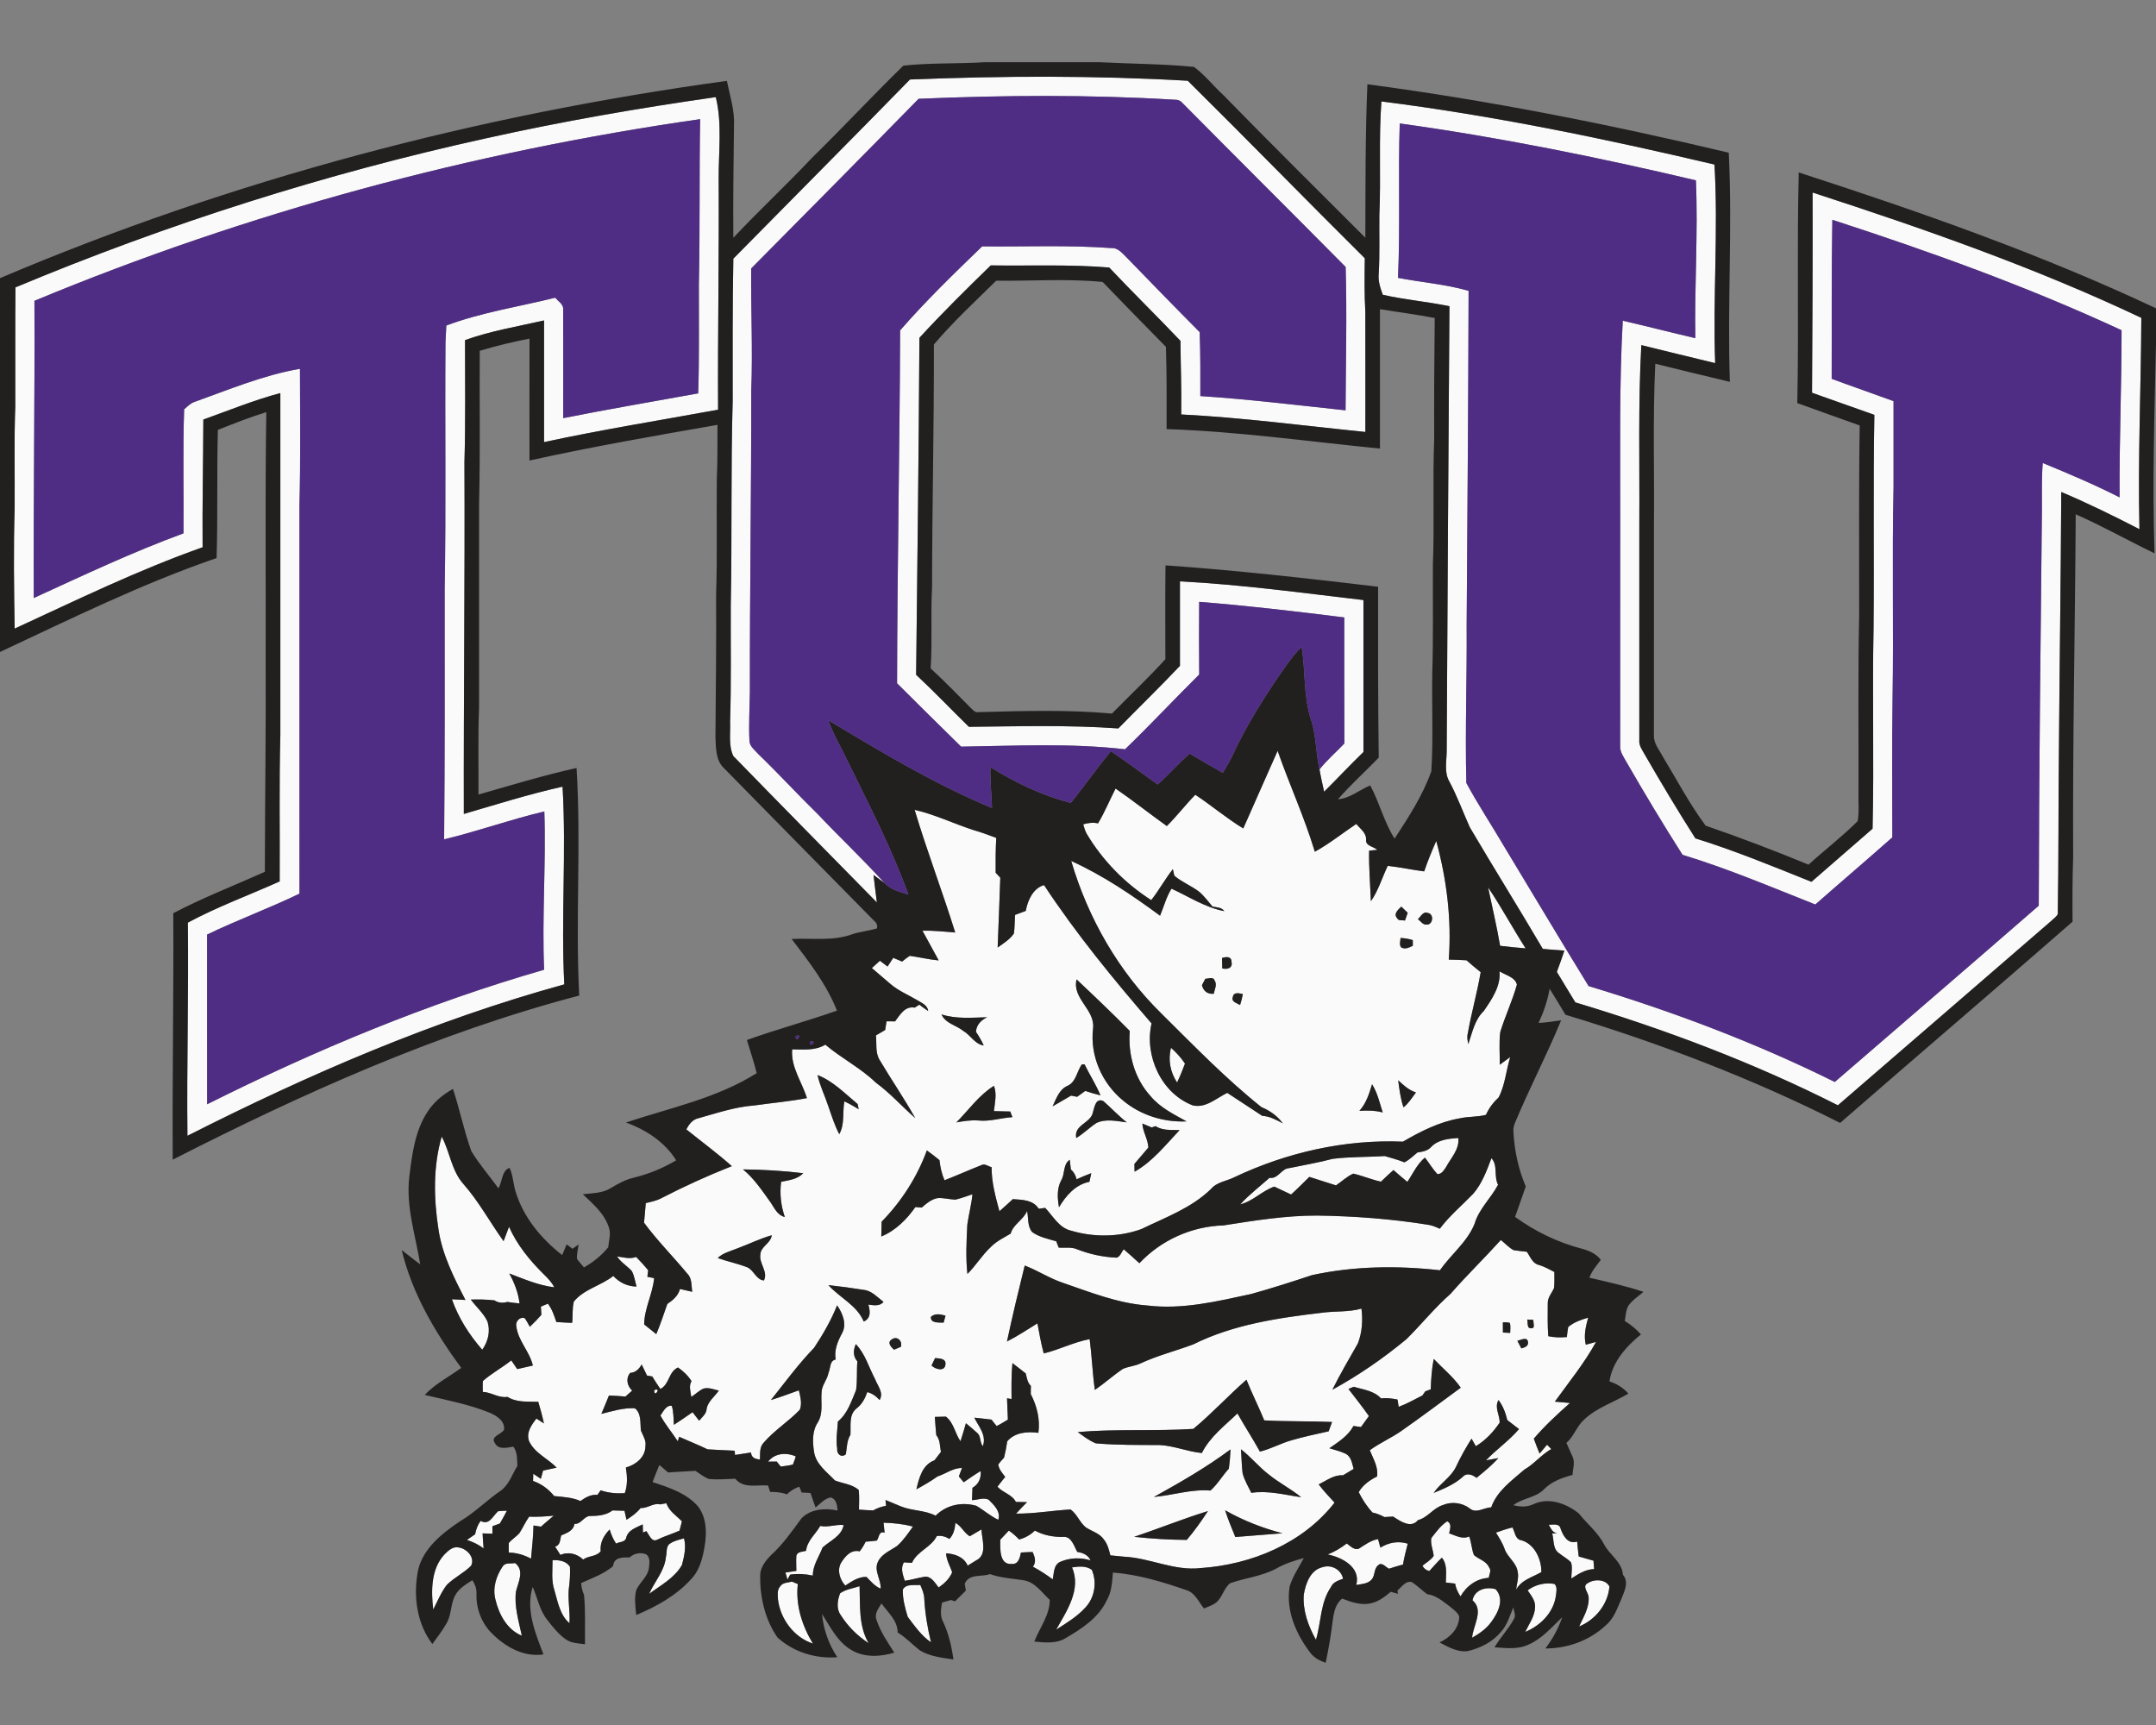
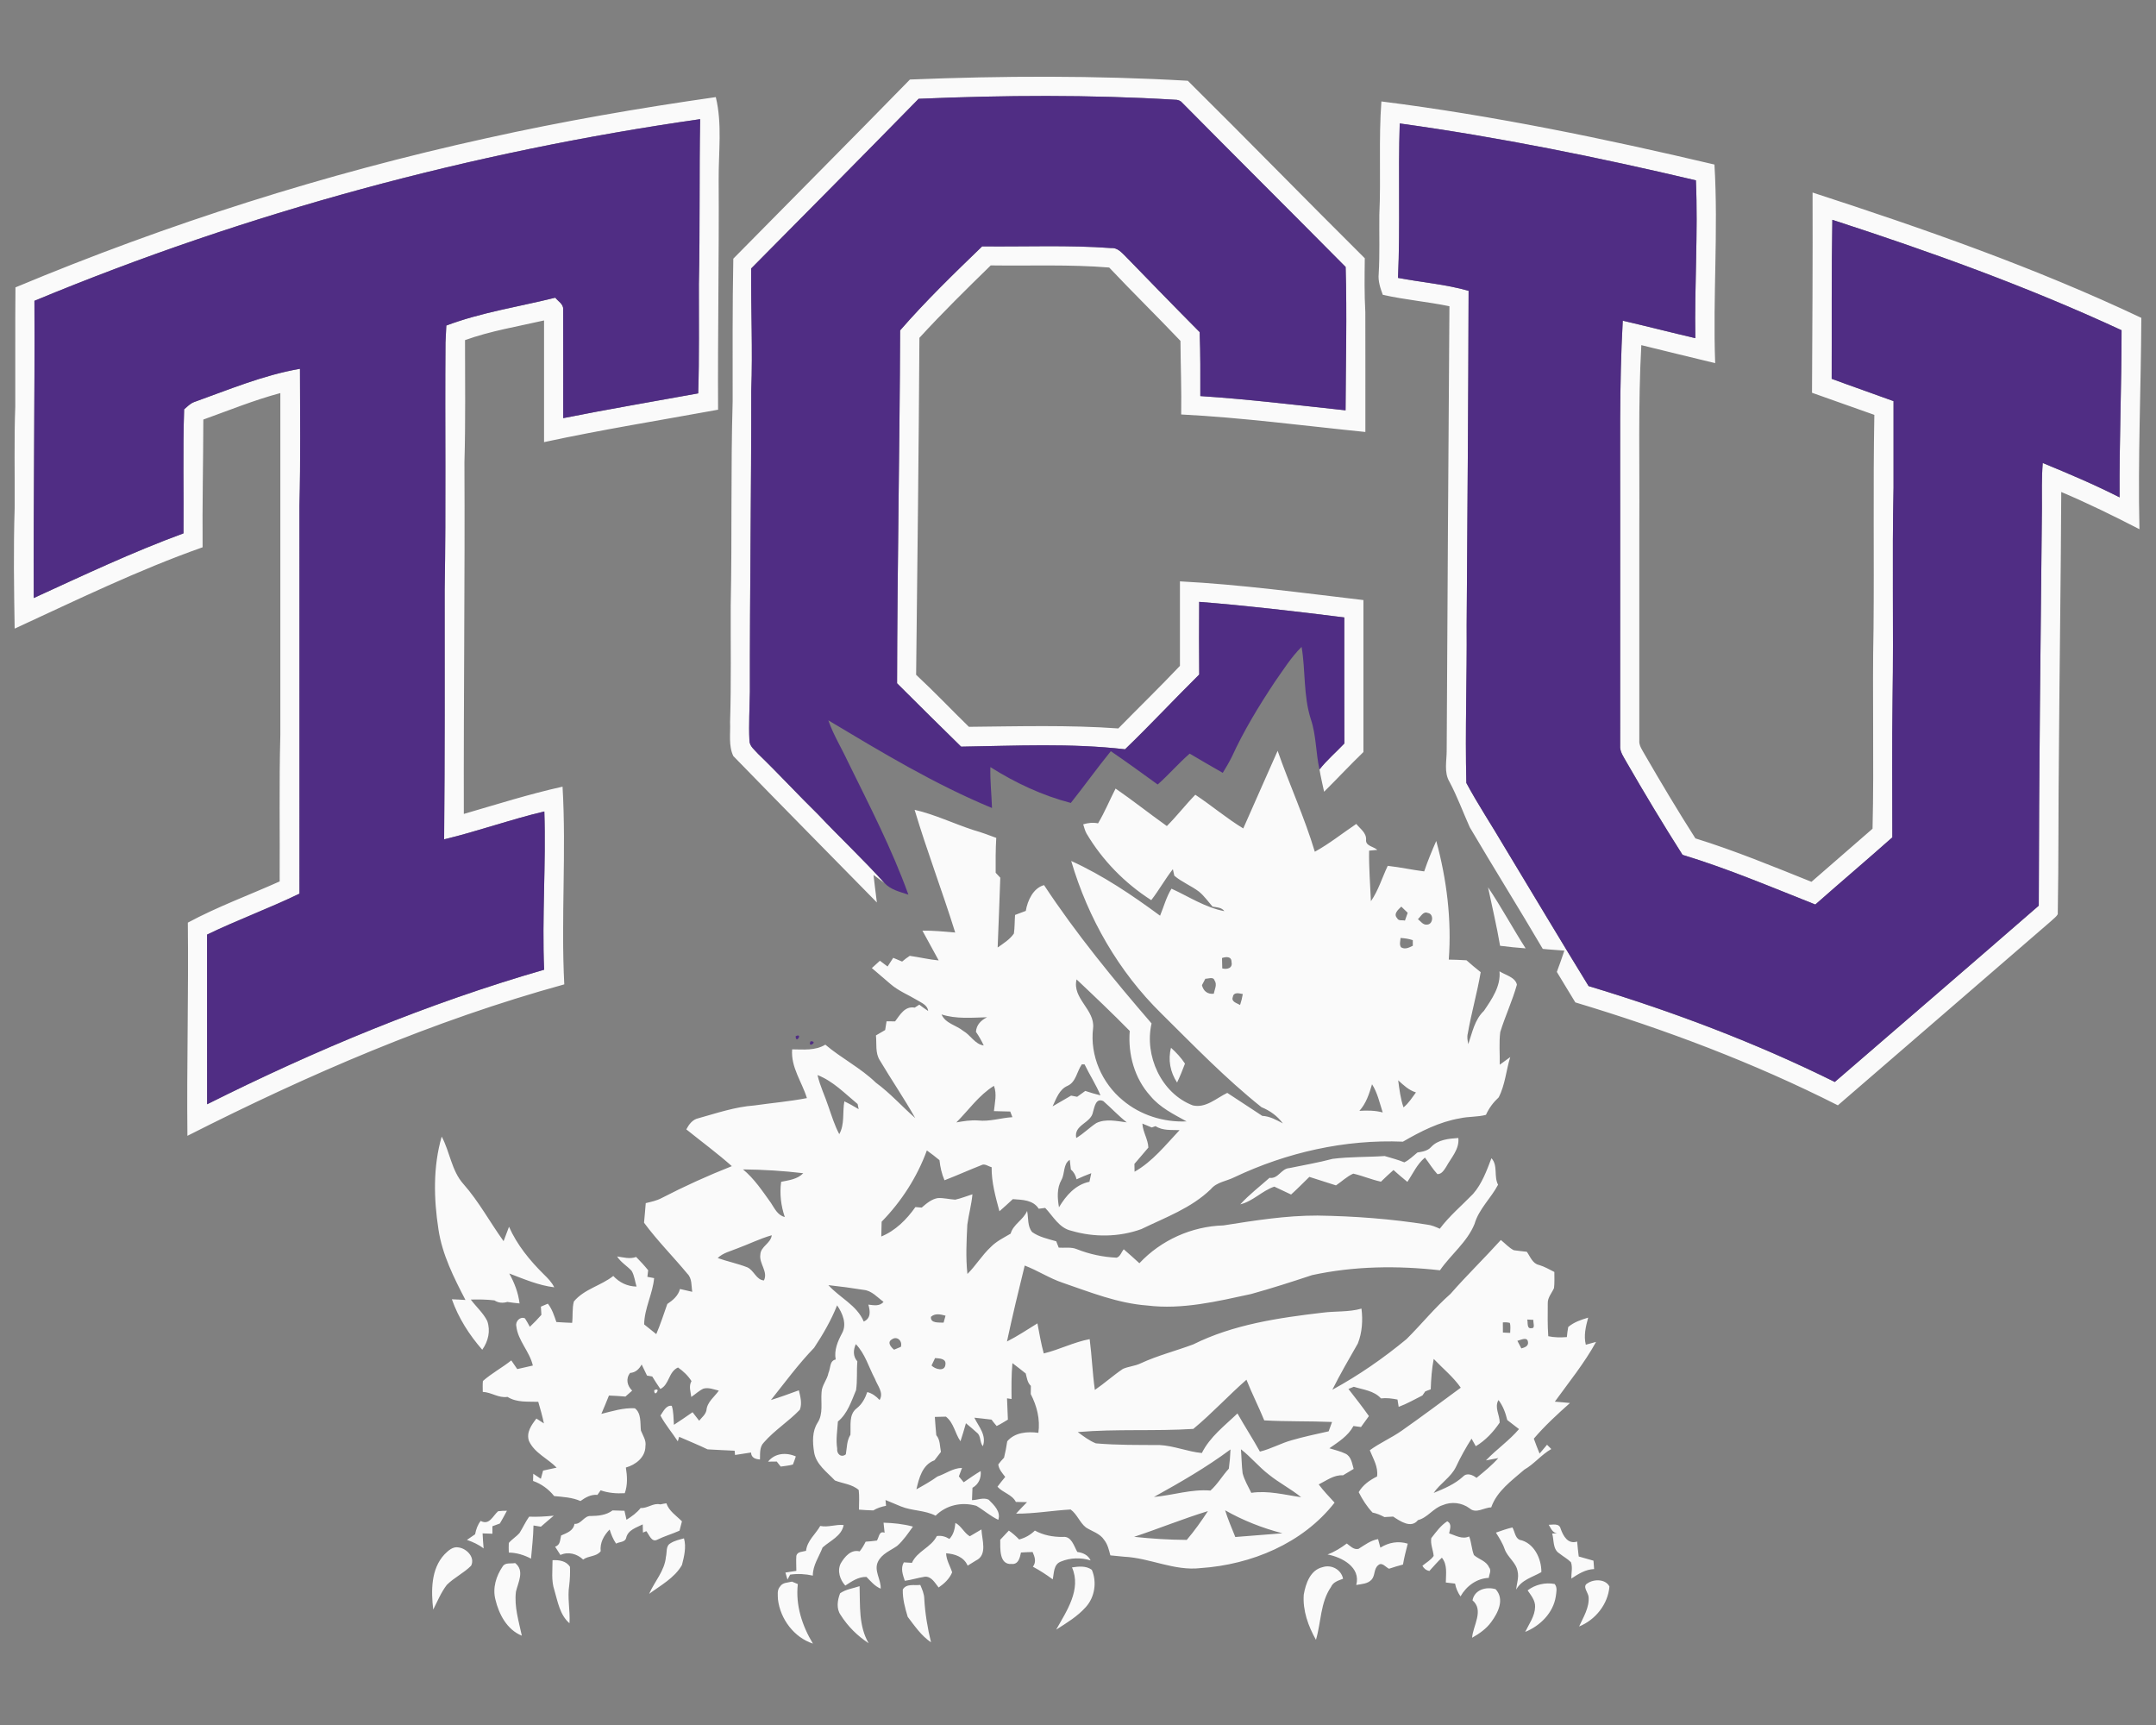
<svg xmlns="http://www.w3.org/2000/svg" xml:space="preserve" width="2000px" height="1600px" version="1.1" style="shape-rendering:geometricPrecision; text-rendering:geometricPrecision; image-rendering:optimizeQuality; fill-rule:evenodd; clip-rule:evenodd" viewBox="0 0 2000 1600">
  <rect x="0" y="0" width="2000" height="1600" fill="#808080" stroke="none" />
  <defs>
    <style type="text/css">
   
    .fil1 {fill:#221F1F;fill-rule:nonzero}
    .fil2 {fill:#502D84;fill-rule:nonzero}
    .fil0 {fill:#FAFAFA;fill-rule:nonzero}
   
  </style>
  </defs>
  <g id="Capa_x0020_1">
    <g id="TCU_x0020_Horned_x0020_Frogs.cdr">
      <path class="fil0" d="M1327.73 1426.66c4.4,-5.61 8.7,-11.71 14.78,-15.61 4.63,2.48 2.5,7.14 1.77,11.18 6,1.99 12.13,5.82 18.58,2.89 2.2,5.58 2.2,11.75 4.45,17.3 4.54,3.98 11.46,5.35 14.02,11.38 2.48,2.86 0.02,6.52 -0.26,9.74 -11.23,0.47 -20.83,7.61 -26.25,17.18 -2.48,-3.61 -4.25,-7.59 -5.03,-11.89 -2.89,-0.35 -5.75,-0.68 -8.58,-0.99 0.04,-7.9 1.7,-16.34 -3.64,-23.03 -4.19,3.83 -7.78,8.2 -11.64,12.34 -2.83,-0.56 -4.98,-2.17 -6.45,-4.84 3.52,-2.98 7.85,-5.23 10.45,-9.15 -0.5,-5.54 -3.14,-10.92 -2.2,-16.5zm38.23 57.7c1.87,-9.93 12.74,-12.93 21.44,-10.33 8.58,9.29 2.32,21.85 -4.09,30.47 -4.56,6.32 -11.04,10.81 -17.73,14.57 0.85,-11.33 11.23,-25.44 0.38,-34.71zm-528.49 -10c3.22,-5.74 10.8,-3.61 16.22,-4.28 1.77,4.12 3.64,8.32 3.71,12.89 0.76,13.62 3.03,27.09 6.24,40.33 -9.05,-6.12 -15.1,-15.11 -21.61,-23.62 -2.48,-8.2 -4.8,-16.71 -4.56,-25.32zm-58.16 3.48c5.3,-3.79 12.02,-4.52 18.07,-6.6 0.61,17.85 -1.02,36.81 8.41,52.89 -10.42,-6.79 -19.38,-15.7 -26,-26.22 -4.16,-5.89 -2.93,-13.78 -0.48,-20.07zm637.78 -2.72c7.02,-5.37 16.39,-7.61 25.06,-5.91 2.79,3.24 1.52,7.73 1.07,11.51 -2.32,15.25 -14.47,27.31 -28.37,32.93 3.57,-7.47 9,-14.61 9.17,-23.23 0.28,-5.96 -3.83,-10.69 -6.93,-15.3zm55.58 -6.57c5.89,-4.07 16.81,-4.07 20.31,3.02 -1.32,16.39 -13.05,30.95 -28.13,37.05 3.95,-8.65 9.64,-17.66 8.79,-27.45 -0.31,-4.09 -6.24,-9.83 -0.97,-12.62zm-749.03 2.98c2.34,-3.81 7.21,-3.53 11.04,-4.52 1.35,0.57 4.07,1.7 5.41,2.27 -2.22,19.55 3.98,38.65 14,55.22 -17.52,-5.74 -30.21,-22.76 -32.41,-40.85 -0.1,-4.06 -1.07,-8.81 1.96,-12.12zm485.79 7.49c1.78,-10.24 6.06,-22.81 17.5,-25.44 8.15,-2.67 17.3,2.25 18.96,10.78 -4.28,1.59 -9.25,3 -11.21,7.64 -9.95,14.47 -9.1,32.69 -13.95,48.98 -7.14,-12.69 -12.41,-27.18 -11.3,-41.96zm-215.01 -25.2c6.15,-0.92 13,-1.68 18.39,2.22 4.9,11.32 2.75,25.51 -5.65,34.66 -7.7,8.63 -17.75,14.66 -27.42,20.85 9.67,-17.23 23.64,-37.4 14.68,-57.73zm-528.18 -0.81c2.41,-4.04 7.73,-2.43 11.61,-3.23 8.98,6.99 2.84,17.75 0.76,26.52 -1.71,13.83 2.62,27.45 5.46,40.85 -13.79,-5.55 -21.3,-19.9 -24.54,-33.66 -2.72,-10.55 0.73,-21.73 6.71,-30.48zm46.31 -5.88c5.94,-0.31 12.77,0.61 16.17,6.17 0.22,5.63 0,11.32 -0.66,16.95 -1.91,11.75 1,23.55 0.21,35.37 -8.93,-7.69 -10.87,-19.98 -14.01,-30.69 -3.03,-8.98 -1.66,-18.56 -1.71,-27.8zm-100.26 -5.34c3.5,-3.53 7.85,-7.66 13.29,-6.46 7.35,1.04 15.3,9.17 11.46,16.91 -6.78,6.83 -15.74,10.99 -22.57,17.8 -5.32,6.95 -8.65,15.15 -12.6,22.9 -2.01,-17.23 -2.22,-37.63 10.42,-51.15zm847.92 -5.16c5.8,-3.59 11.21,-7.89 18.14,-9.05 0.54,1.98 1.63,5.95 2.15,7.92 7.8,-4.85 16.5,-6.41 25.39,-3.71 -1.63,6.43 -3.34,12.83 -4.42,19.38 -4.38,1.14 -8.68,2.44 -12.96,3.88 -3.19,-1.44 -6.57,-6.57 -10.07,-3.22 -4.09,3.22 -2.72,9.41 -5.98,13.19 -3.57,4.12 -9.41,4.19 -14.35,5.09 4.42,-16.39 -13.22,-25.75 -26.64,-28.3 6.47,-2.36 12.36,-6.03 17.87,-10.17 3.21,2.32 6.41,6.03 10.87,4.99zm-638.22 -5.2c3.75,-2.46 8.25,-3.36 12.5,-4.56 2.27,8.16 0.17,16.76 -1.89,24.73 -6.81,11.98 -19.67,18.77 -30.43,26.76 5.02,-11.51 14.4,-21.33 15.56,-34.28 1.14,-4.26 -0.31,-10.21 4.26,-12.65zm323.42 -3.52c5.54,-1.44 10.52,-4.26 14.59,-8.25 7.94,4.37 16.95,5.98 25.93,5.91 7.95,-1.07 10.34,8.49 13.41,13.92 5.22,0.69 10.05,2.84 12.34,7.85 -8.89,-2.81 -18.87,-2.55 -27.47,1.04 -6.98,2.53 -6.36,10.5 -7.66,16.53 -5.86,-4.33 -11.96,-8.32 -18.39,-11.73 3.35,-4.42 1.77,-9.12 -0.26,-13.62 -3.62,0.07 -7.21,0.19 -10.81,0.45 -0.97,4.61 -2.29,11.14 -8.51,10.62 -11.87,1.01 -10.66,-14.49 -10.73,-22.46 2.62,-2.89 5.27,-5.72 7.99,-8.51 3.45,2.41 6.64,5.2 9.57,8.25zm442.27 -6.36c5.04,-1.75 10.08,-3.59 15.3,-4.78 2.18,3.64 2.43,9.51 6.6,11.45 13.28,2.55 20.42,17.4 20.26,29.97 -8.37,4.82 -18.42,7.12 -23.36,16.24 0.47,-5.65 2.72,-11.37 1.3,-17.04 -1.37,-8.16 -9.17,-12.81 -11.92,-20.33 -1.89,-5.61 -5.08,-10.55 -8.18,-15.51zm48.99 -7.26c3.83,-0.02 9.76,-1.65 11.01,3.55 2.42,6.78 6.69,14.75 15.35,12.01 0.42,4.61 0.87,9.22 1.46,13.83 4.54,1.3 9.13,2.55 13.69,3.9 0.14,1.94 0.45,5.84 0.59,7.78 -7.97,0.26 -14.7,4.58 -21.13,8.79 -0.12,-5.01 1.37,-10.35 -0.36,-15.15 -3.21,-3.19 -7.26,-5.35 -10.73,-8.14 -6.31,-3.87 -4.87,-12.29 -6.67,-18.46 1.16,-0.07 3.5,-0.21 4.68,-0.28 -4.51,-0.31 -5.84,-4.64 -7.89,-7.83zm-555.96 13.12c3.92,-4.09 5.06,-9.45 5.56,-14.87 5.55,2.86 7.96,9.22 13.35,12.41 3.57,-2.15 7.19,-4.28 10.81,-6.36 0.37,9.44 5.95,23.69 -5.16,28.87 -2.53,1.58 -5.08,3.14 -7.63,4.73 -3.5,-8.11 -11.8,-10.88 -19.98,-11.47 0.19,6.39 3.73,11.75 5.6,17.66 -2.48,5.98 -7.3,10.47 -12.53,14.07 -3.38,-4.07 -6.45,-10.24 -12.57,-10.03 -6.34,0.97 -12.46,2.96 -18.82,3.83 -1.82,-5.57 -4.16,-11.56 -0.9,-17.11 1.87,0.12 5.65,0.33 7.52,0.45 4.87,-10.97 17.77,-14.19 23.07,-24.85 4.19,-0.68 8.11,0.47 11.68,2.67zm-119.81 -12.05c7.3,1.56 14.49,-1.68 21.72,-0.81 -1.98,10.33 -12.57,14.47 -19.57,20.81 -3.26,8.6 -9.13,16.52 -9.03,26.07 -6.88,-1.54 -14.07,-1.91 -21.06,-0.92l-2.46 4.63c-0.67,-2.2 -1.3,-4.39 -1.92,-6.55 3.36,-0.59 6.74,-1.11 10.14,-1.58 0.03,-4.66 -0.37,-9.34 0,-13.95 0.93,-4.04 5.91,-3.68 8.99,-4.61 1.04,-9.45 8.74,-15.32 13.19,-23.09zm58.7 -3.01c9.19,0.26 18.37,1.18 27.28,3.62 -4.52,6.26 -8.84,12.79 -14.66,17.92 -6.29,4.4 -14.37,7.35 -17.82,14.75 -3.93,8.23 3,16.41 2.55,24.9 -5.44,-2.25 -9.17,-6.81 -13.17,-10.9 -7.51,-0.24 -13.66,4.16 -19.67,8.04 -4.94,-5.44 -7.7,-13.74 -4.18,-20.62 3.64,-6.15 9.46,-13.19 17.52,-11.11 2.22,-2.77 4.02,-5.82 5.55,-8.98 3.48,-0.31 6.98,-0.48 10.45,-1.05 2.06,-3.02 1.87,-9.31 7.14,-7.25 -0.35,-3.12 -0.71,-6.24 -0.99,-9.32zm-328.75 -5.6c7.64,0.33 15.27,-0.17 22.86,-0.92 -4.04,3.35 -7.99,6.78 -11.96,10.23 -1.73,-0.28 -5.15,-0.85 -6.86,-1.13 -0.19,10.28 -1.39,20.5 -2.29,30.76 -6.41,-3.38 -13.33,-5.51 -20.61,-5.63 -0.15,-3 -0.15,-5.96 0,-8.91 2.97,-3.55 7.09,-5.89 10.04,-9.39 3.08,-4.94 5.46,-10.26 8.82,-15.01zm-28.77 -5.04c2.7,-0.33 5.41,-0.47 8.16,-0.44 -2.04,3.99 -4.28,7.89 -6.53,11.82 -2.32,0.82 -4.63,1.67 -6.93,2.55 0,1.73 0,5.2 0,6.95 -3.04,-0.14 -6.07,-0.24 -9.1,-0.33 0.22,4.63 0.5,9.31 0.95,13.97 -4.63,-3.59 -9.98,-6.03 -15.49,-7.92 2.51,-1.8 5.04,-3.52 7.59,-5.22 0.88,-4.47 2.32,-8.8 5.18,-12.39 8.11,4.37 11.16,-4.64 16.17,-8.99zm150.47 -6.33c1.85,-0.43 3.72,-0.76 5.61,-1.02 2.5,7.35 9.26,11.44 14.44,16.74 -0.57,2.15 -1.68,6.48 -2.25,8.63 -6.76,3.1 -13.99,5.06 -20.66,8.39 -5.27,2.81 -7.63,-4.94 -10.14,-7.92 -0.78,0.33 -2.34,0.97 -3.12,1.3 -0.05,-1.89 -0.16,-5.69 -0.21,-7.59 -5.89,3.01 -13.64,5.09 -15.35,12.46 -0.92,4.26 -6.35,3.6 -9.36,5.39 -2.76,-3.99 -4.56,-8.51 -6,-13.1 -5.32,5.42 -9.15,12.27 -8.3,20.15 -4.04,5.27 -11.25,3.97 -16.26,7.73 -5.63,-5.37 -13.86,-7.57 -21.09,-4.26 -1.68,-2.57 -3.34,-5.15 -4.94,-7.73 4.99,-1.37 4.54,-6.38 5.6,-10.33 5.25,-2.39 11.32,-4.18 12.39,-10.78 6.4,0.54 8.91,-7.87 15.27,-7.3 7.02,-0.08 14.26,-0.81 20.05,-5.18 3.69,0.12 7.37,0.21 11.06,0.33 0.62,2.77 1.23,5.53 1.87,8.34 4.84,-3.05 9.57,-6.38 13.12,-10.92 6.55,0.45 11.73,-4.99 18.27,-3.33zm99.93 -39.65c6.27,-7.99 16.93,-8.77 25.75,-4.84 -0.81,2.53 -1.68,5.03 -2.7,7.51 -3.69,1.05 -7.52,1.33 -11.3,1.9 -0.92,-1.16 -2.76,-3.5 -3.69,-4.66 -2.01,0.02 -6.02,0.07 -8.06,0.09zm-105.6 -66.29c7.14,-3.28 -0.1,7.95 0,0zm720.69 -225.55c6.43,-6.93 16.38,-7.75 25.24,-8.37 1.14,10.47 -6.66,18.23 -11.27,26.76 -1.92,2.91 -4.16,6.88 -8.16,6.76 -4.37,-4.7 -7.63,-10.28 -11.56,-15.34 -7.3,6.03 -11.09,14.85 -16.29,22.53 -4.42,-3.55 -8.67,-7.23 -12.88,-10.99 -3.97,3.5 -7.85,7.09 -11.61,10.8 -8.75,-1.84 -17,-5.48 -25.7,-7.45 -5.91,2.6 -10.68,7.31 -16.02,10.9 -8.23,-2.69 -16.48,-5.27 -24.71,-7.89 -5.63,5.48 -11.11,11.11 -16.95,16.36 -5.18,-2.46 -10.38,-4.9 -15.56,-7.33 -11.39,3.9 -19.78,13.57 -31.58,16.45 8.25,-9.05 18.04,-16.48 27.12,-24.61 8.18,1.28 10.82,-8.68 18.48,-9.03 13.36,-2.79 26.84,-5.06 40.05,-8.56 15.98,-2.05 32.22,-1.53 48.3,-2.62 6.12,1.84 12.34,3.38 18.27,5.86 4.59,-2.27 8.21,-5.96 12.13,-9.15 4.56,-0.71 9.43,-1.44 12.7,-5.08zm-917.83 -9.67c7.64,14.21 9.08,31.61 20.12,43.97 14.37,16.24 24.63,35.51 37.28,53.03 1.65,-4.47 3.33,-8.94 5.04,-13.36 7.46,16.86 19.29,31.3 32.31,44.16 3.71,3.57 7.35,7.31 9.65,11.99 -14.57,-1.75 -28.13,-7.64 -41.73,-12.82 4.8,8.66 8.37,17.9 9.55,27.78 -3.8,-0.35 -7.59,-0.78 -11.35,-1.39 -4.11,1.25 -8.34,0.97 -11.96,-1.44 -7.28,-0.86 -14.61,-0.95 -21.91,-0.74 4.94,6.72 11.51,12.32 15.25,19.88 3.23,9.18 0.89,18.87 -4.64,26.65 -12.05,-13.79 -22.08,-29.48 -28.18,-46.81 4.19,0.12 8.4,0.42 12.6,0.64 -10.75,-20.76 -21.53,-42.01 -25.03,-65.39 -4.4,-28.49 -5.11,-58.25 3,-86.15zm682.17 -50.14c-6.31,-9.46 -8.58,-21.16 -5.62,-32.22 4.87,4.37 9.36,9.19 12.95,14.68 -2.24,5.93 -4.58,11.82 -7.33,17.54zm288.47 -181.06c12.41,18.36 22.88,37.96 34.85,56.61 -7.92,-0.56 -15.82,-1.41 -23.69,-2.38 -3.08,-18.21 -7.38,-36.17 -11.16,-54.23zm-536.27 -749.27c85.89,-3.46 171.92,-3.79 257.73,1.15 55.11,54.5 109.18,110.05 164.19,164.64 -0.19,16.62 -0.45,33.24 0.5,49.86 0.14,37.09 0,74.18 0.04,111.27 -56.9,-5.74 -113.69,-13.33 -170.85,-16.24 0.38,-22.76 -0.52,-45.51 -0.68,-68.25 -21.8,-22.93 -44.4,-45.06 -66.1,-68.04 -36.57,-3 -73.29,-1.44 -109.91,-1.96 -22.48,21.96 -44.92,43.97 -66.15,67.17 -0.59,104.18 -1.86,208.36 -3.05,312.55 16.79,15.6 32.56,32.24 48.96,48.25 46.2,-0.45 92.49,-1.8 138.61,1.49 18.98,-19.41 38.51,-38.3 57.16,-58.04 0,-26.12 0,-52.24 0,-78.37 57,2.96 113.57,10.71 170.22,17.35 0,47 0,93.98 0,140.95 -12.44,12.01 -24.21,24.66 -36.48,36.83 -1.51,-6.88 -3.1,-13.76 -4.28,-20.68 6.9,-8.77 15.46,-16.01 23.07,-24.09 -0.16,-38.96 -0.02,-77.95 -0.07,-116.91 -44.8,-5.58 -89.62,-10.9 -134.61,-14.44 -0.14,22.46 -0.19,44.94 0.03,67.4 -23.15,22.91 -45.35,46.74 -68.8,69.34 -50.5,-5.82 -101.39,-3.22 -152.06,-2.44 -19.85,-19.55 -39.76,-39.03 -59.43,-58.77 0.21,-109.12 2.44,-218.2 2.84,-327.33 23.83,-27.42 50,-52.72 76.12,-77.94 39.84,0.45 79.79,-1.35 119.58,1.58 5.88,-0.54 9.78,4.14 13.57,7.85 22.79,23.45 45.55,46.93 68.6,70.12 0.78,19.76 0.64,39.55 0.62,59.31 45.03,2.93 89.85,8.44 134.72,13.22 0.19,-44.3 1.4,-88.65 0.07,-132.98 -50.78,-51.23 -101.93,-102.13 -152.67,-153.38 -1.63,-1.18 -3.47,-1.75 -5.55,-1.7 -79.2,-4.8 -158.63,-4.26 -237.9,-0.88 -51.58,52.65 -103.45,105.04 -155.34,157.38 -0.31,37.85 1.56,75.7 0.07,113.54 0.12,93.01 -1.4,185.99 -1.25,278.99 -0.22,15.08 -1.14,30.16 -0.43,45.25 0.05,5.46 4.99,8.86 8.23,12.62 18.89,18.23 36.62,37.57 55.36,55.91 20.34,21.51 41.94,41.8 61.78,63.76 -3.45,-2.48 -6.83,-5.06 -10.26,-7.54 0.85,8.51 2.15,16.97 3.12,25.51 -44.42,-45.25 -89.01,-90.36 -133.19,-135.82 -4.59,-9.71 -2.51,-20.99 -2.98,-31.42 1.13,-36.14 0.45,-72.34 0.61,-108.48 1.28,-63.08 -0.04,-126.2 1.78,-189.25 0.02,-44.06 -0.26,-88.13 0.61,-132.17 54.59,-55.44 109.5,-110.52 163.85,-166.17zm-392.81 54.44c70.33,-15.67 141.37,-27.94 212.7,-38.13 6.09,24.96 2.48,50.99 2.67,76.41 0.42,71.2 -0.92,142.36 -0.55,213.54 -53.85,9.84 -107.92,18.51 -161.44,30.07 0.05,-37.61 0.05,-75.25 0,-112.86 -24.51,5.63 -49.55,9.67 -73.31,18.25 0,37.8 0.55,75.63 -0.54,113.41 0.52,108.7 -0.83,217.37 -0.57,326.07 30.43,-8.82 60.64,-18.44 91.58,-25.29 3.6,61.09 -1.56,122.29 1.61,183.38 -121.42,33.4 -237.47,83.62 -349.6,140.47 -0.71,-65.91 1.16,-131.8 0.38,-197.73 27.45,-14.78 56.81,-25.48 85.2,-38.23 0.29,-45.24 -0.59,-90.52 0.62,-135.77 0,-105.72 0,-211.46 0,-317.18 -24.38,6.5 -47.73,16.05 -71.44,24.56 -0.08,39.48 -1.02,78.96 -0.67,118.46 -59.78,21.09 -116.83,48.94 -174.35,75.44 -0.61,-37.19 -1.18,-74.42 0,-111.61 0.24,-31.51 -0.59,-63.05 0.57,-94.54 0.14,-36.78 -0.19,-73.56 0.17,-110.35 141.15,-59.01 287.54,-105.51 436.97,-138.37zm-419.36 150.83l0 0c0.42,91.89 -1.02,183.76 -0.62,275.65 45.84,-20.99 91.52,-42.6 138.89,-59.98 0.33,-38.34 -0.68,-76.71 0.59,-115.03 2.94,-2.46 5.63,-5.44 9.32,-6.76 32.29,-11.54 64.18,-24.99 98.15,-30.83 0.07,42.29 0.62,84.61 -0.49,126.9 0.05,119.98 0,239.95 0.02,359.93 -28.15,13.62 -57.59,24.35 -85.72,37.97 0.05,52.46 -0.05,104.92 0.05,157.37 100.45,-50.26 204.61,-93.66 312.62,-124.79 -2.08,-48.94 1.85,-97.85 0.19,-146.79 -31.32,7.38 -61.65,18.39 -92.95,25.86 0.68,-77.16 0.56,-154.35 0.49,-231.51 1.37,-76.41 0.17,-152.84 0.76,-229.24 0.21,-5.28 0.5,-10.55 0.78,-15.82 32.69,-12.29 67.35,-17.45 101.09,-25.84 2.53,3.38 7.61,5.86 7.3,10.71 0.17,33.66 -0.02,67.35 0.05,101.02 41.63,-8.3 83.47,-15.37 125.22,-22.98 1.09,-33.76 0.5,-67.57 0.62,-101.37 1.13,-50.97 0.26,-101.99 1.18,-152.96 -211.75,30.31 -419.95,86.43 -617.54,168.49zm1249.5 -184.94c104.07,13.14 206.93,34.49 308.96,58.53 3.67,61.35 -1.6,122.82 0.67,184.21 -22.87,-5.49 -45.7,-11.09 -68.52,-16.71 -3.02,55.1 -1.49,110.3 -1.86,165.48 0,66.95 0.02,133.9 0,200.85 -0.52,5.04 2.74,9.18 5.01,13.36 15.15,26.24 30.71,52.27 47.02,77.82 36.62,11.35 72.1,26.03 107.68,40.29 18.87,-16.43 37.76,-32.84 56.65,-49.25 1.51,-61.98 -0.33,-124.04 0.92,-186.02 0.64,-65.96 -0.47,-131.92 0.75,-197.85 -19.33,-6.69 -38.51,-13.79 -57.82,-20.5 0.35,-61.91 0.71,-123.81 0.52,-185.72 103.48,33.64 206.5,69.62 304.96,116.24 -0.28,65.34 -3.28,130.69 -1.74,196.03 -23.81,-12.27 -47.88,-24.09 -72.53,-34.52 -0.38,80.74 -1.61,161.47 -2.18,242.2 -0.59,49.79 -0.17,99.6 -1.06,149.39 -1.33,2.55 -3.95,4.16 -5.91,6.17 -65.91,57.18 -132.11,114.02 -198.07,171.13 -77.92,-39.43 -159.97,-70.35 -243.54,-95.46 -5.82,-9.36 -11.37,-18.89 -17.16,-28.27 2.43,-6.55 4.79,-13.12 6.99,-19.77 -6.69,-0.61 -13.4,-0.87 -20.04,-1.6 -22.2,-37.81 -45.46,-74.97 -67.69,-112.75 -6.33,-14.09 -11.61,-28.65 -18.89,-42.29 -5.22,-8.79 -2.48,-19.38 -2.55,-29.01 0.69,-137.35 1.58,-274.7 2.55,-412.03 -20.49,-4.25 -41.39,-5.98 -61.82,-10.61 -2.29,-6.25 -4.51,-12.67 -3.8,-19.44 1.06,-18.13 0.4,-36.31 0.59,-54.47 1.61,-35.13 -0.71,-70.33 1.91,-105.43zm17.02 20.42l0 0c-1.56,47.73 0.55,95.51 -1.6,143.24 21.79,4.19 44.06,5.87 65.48,12.01 -0.26,103.43 -1.11,206.83 -1.8,310.24 0.36,48.75 -1.51,97.52 -0.28,146.24 10.8,20.07 23.5,39.17 35.04,58.86 26.1,43.2 51.93,86.53 78.36,129.53 78.26,23.64 155.09,52.58 228.37,88.94 63.08,-54.49 126.34,-108.8 189.22,-163.52 0.17,-122.91 1.71,-245.77 2.94,-368.66 0,-13.97 -0.36,-27.99 0.75,-41.94 24.07,9.89 48.06,20.07 71.28,31.87 -0.33,-51.68 1.89,-103.33 1.84,-155.01 -86.92,-40.33 -177.23,-72.84 -268.3,-102.41 -0.89,49.12 -0.42,98.3 -0.61,147.47 19.05,7.09 38.3,13.66 57.38,20.69 -0.03,26.83 -0.05,53.66 0,80.49 -1.45,64.92 0.14,129.88 -0.9,194.8 -0.62,43.1 -0.22,86.22 -0.22,129.34 -23.64,20.97 -47.73,41.39 -71.44,62.29 -40.75,-16.12 -81.15,-33.33 -123.17,-46.07 -17.94,-28.18 -35.15,-56.79 -51.82,-85.73 -2.71,-4.98 -6.59,-9.9 -6.05,-15.9 0.03,-70.93 0,-141.85 0.03,-212.77 0.16,-60.38 -1,-120.76 2.38,-181.07 22.46,5.23 44.83,10.97 67.31,16.22 -0.83,-48.79 2.62,-97.59 0.54,-146.38 -90.78,-21.42 -182.29,-40 -274.73,-52.77zm-145.15 653.9c10.47,-24.06 21.35,-47.94 31.87,-71.98 10.97,31.39 24.94,61.72 34.51,93.59 13.55,-7.45 25.63,-17.18 38.47,-25.79 3.54,4.49 9.5,8.25 9.07,14.68 -0.63,5.84 7.12,6.29 10.45,9.39 -1.89,0.16 -5.72,0.54 -7.63,0.73 -0.29,15.65 1.04,31.25 1.68,46.88 6.95,-10.07 10.4,-21.87 15.58,-32.81 11.34,1.22 22.5,3.73 33.83,5.15 3.23,-9.6 7.11,-18.96 11.18,-28.23 9.76,35.72 14.35,73.03 11.63,110.05 5.46,0.14 10.97,0.24 16.45,0.64 4.23,3.83 8.68,7.42 13.15,11.01 -3.22,19.11 -8.66,37.78 -11.96,56.86 -0.88,3.29 -0.22,6.62 0.47,9.88 3.69,-10.73 5.86,-22.67 14.44,-30.8 7.36,-10.78 15.86,-23.08 14.49,-36.72 5.51,3.48 14.76,5.51 16.15,12.39 -4.18,14.97 -10.87,29.1 -15.44,43.95 -1.27,10.02 -0.3,20.19 -0.47,30.28 3.29,-2.31 6.48,-4.75 9.74,-7.09 -3.88,12.37 -4.7,25.79 -10.73,37.38 -4.97,4.63 -9.03,9.97 -11.8,16.21 -7.87,2.13 -16.19,1.42 -24.14,3.22 -19,3.24 -36.38,12.06 -52.88,21.66 -53.76,-2.25 -107.78,9.97 -156.29,32.95 -7.3,3.74 -16.34,4.4 -21.87,11.06 -18.11,17.59 -42.19,26.25 -64.46,37.07 -20.64,7.52 -43.95,7.76 -64.95,1.56 -11.34,-2.48 -16.9,-13.45 -24.28,-21.2 -1.48,0.19 -4.49,0.59 -5.98,0.78 -5.31,-8.3 -15.29,-8.28 -24.04,-8.92 -4.07,3.83 -8.23,7.55 -12.43,11.26 -3.6,-13.38 -7.4,-26.91 -7.24,-40.88 -3.17,-0.73 -6.38,-3.73 -9.64,-1.84 -11.42,4.49 -22.63,9.55 -34.09,13.97 -2.56,-5.96 -3.95,-12.27 -4.66,-18.68 -3.78,-3.16 -7.71,-6.14 -11.68,-8.98 -9.08,24.73 -23.57,47.28 -41.96,66.1 -0.1,4.56 -0.21,9.13 -0.33,13.71 13.24,-5.44 23.54,-15.77 31.65,-27.3 1.47,0.14 4.38,0.38 5.84,0.49 4.42,-3.8 9.08,-7.87 15.04,-8.84 5.41,-0.24 10.71,1.18 16.1,1.49 5.43,-1.23 10.64,-3.29 15.93,-4.99 -0.87,9.48 -3.45,18.7 -4.75,28.14 -0.76,15.22 -1.56,30.54 0.09,45.76 7.9,-7.82 13.62,-17.56 21.82,-25.13 5.2,-5.29 11.97,-8.53 18.28,-12.27 2.41,-8.74 11.77,-12.67 15.27,-21.06 1.37,6.5 0.14,14.21 4.68,19.6 6.57,4.68 14.71,6.33 22.34,8.56 0.59,1.46 1.73,4.39 2.29,5.86 5.61,0.47 11.49,-0.8 16.84,1.46 11.75,4.69 24.3,7.33 36.92,7.88 3.45,-1.07 4.38,-5.27 6.58,-7.78 4.87,4.25 9.76,8.53 14.51,12.93 20.05,-21.44 48.61,-34.23 77.94,-35.08 28.92,-4.54 57.95,-9.22 87.31,-9.13 34.07,0.52 68.16,3.05 101.82,8.42 4.07,0.47 7.85,2.1 11.58,3.81 8.99,-11.97 20.52,-21.61 30.88,-32.3 8.3,-9.48 12.62,-21.53 17.04,-33.12 6.27,6.74 2.01,16.74 6.15,24.59 -6.57,12.53 -17.78,22.43 -21.8,36.31 -6.81,16.88 -21.91,28.32 -32.1,43.05 -39.46,-4.45 -79.67,-3.97 -118.58,4.47 -18.75,6.21 -37.57,12.27 -56.6,17.54 -31.61,6.83 -63.9,14.66 -96.45,10.64 -27.24,-2.01 -52.74,-12.3 -78.32,-21.07 -12.3,-4.13 -23.17,-11.37 -35.25,-15.98 -5.77,23.38 -11.42,46.86 -16.46,70.43 9.81,-4.92 18.92,-11.07 28.25,-16.79 1.8,9.32 3.34,18.73 5.87,27.88 14.49,-3.5 27.89,-10.52 42.6,-13.27 2.03,15.68 2.6,31.47 4.8,47.12 8.96,-6.12 17.04,-13.48 26.05,-19.53 5.25,-2.29 11.23,-2.6 16.43,-5.13 15.72,-7.28 32.58,-11.51 48.75,-17.56 37.33,-18.56 79.22,-24.66 120.19,-29.46 11.96,-1.56 24.2,-0.38 35.91,-3.76 1.34,10.78 0.68,22.25 -3.39,32.39 -8.13,14.14 -16.31,28.3 -23.64,42.88 24.43,-13.33 47.4,-29.26 68.82,-46.97 13.86,-13.76 26.13,-29.08 40.83,-41.99 14.99,-17.16 31.4,-33.02 46.67,-49.95 3.97,3.15 7.42,7.14 11.98,9.48 4,0.64 8.06,0.95 12.11,1.44 3.16,4.45 5.29,11 11.32,12.25 5.01,1.46 9.55,4.16 14.23,6.48 -0.05,4.94 0.29,9.93 -0.31,14.89 -1.96,4.66 -5.98,8.75 -5.81,14.11 -0.05,10.19 -0.28,20.4 0.47,30.59 5.65,1.26 11.47,1.23 17.24,0.81 0.28,-3.17 0.71,-6.29 1.27,-9.36 5.27,-4.47 11.96,-6.74 18.51,-8.68 -2.22,8.25 -4.3,16.55 -2.19,25.13 2.38,-0.66 7.13,-1.96 9.52,-2.62 -10.85,19.74 -25.1,37.23 -38.25,55.43 4.66,0.41 9.34,0.74 14.04,1.26 -11.72,10.42 -23.33,21.06 -33.54,33.05 1.68,4.63 3.45,9.24 5.34,13.85 2.36,-2.7 4.66,-5.44 6.93,-8.2 1.3,1.32 2.62,2.64 3.95,3.99 -9.22,5.2 -15.82,13.83 -25.02,19.1 -11.65,10.17 -25.43,19.81 -30.73,35.02 -6.78,0.11 -14.04,6.19 -20.07,0.87 -7.12,-5.3 -16.79,-6.45 -24.94,-2.95 -8.8,2.76 -13.97,11.65 -22.96,13.9 -6.36,8.06 -16.45,0.99 -23,-3.29 -2.72,0.14 -5.41,0.28 -8.08,0.45 -3.5,-1.82 -7.12,-3.45 -11.02,-4.16 -5.27,-5.61 -9.43,-12.13 -12.86,-18.96 3.9,-6.72 10.24,-11.16 17.04,-14.54 1.28,-8.94 -3.64,-16.43 -6.73,-24.33 9.36,-6.85 20.14,-11.46 29.62,-18.13 18.49,-13 36.59,-26.5 54.77,-39.88 -7.04,-10.12 -16.69,-17.83 -25.1,-26.69 -1.8,9.29 -2.44,18.75 -2.77,28.2 -1.28,0.47 -3.81,1.42 -5.06,1.89 -0.66,0.95 -1.98,2.86 -2.65,3.81 -7.28,3.64 -14.35,7.75 -22.03,10.57 -0.26,-1.71 -0.8,-5.09 -1.09,-6.79 -5.05,-0.97 -10.19,-1.68 -15.32,-1.06 -6.57,-7.21 -16.45,-8.04 -25.22,-10.78 -1.25,0.49 -3.73,1.53 -4.96,2.03 6.45,8.27 12.93,16.57 18.98,25.15 -2.41,3.43 -4.87,6.81 -7.35,10.17 -1.75,-0.24 -5.25,-0.73 -6.98,-0.97 -4.96,9.27 -13.99,14.8 -22.34,20.66 5.04,1.63 10.31,2.72 15.08,5.09 5.25,2.64 5.96,9.03 7.43,14.06 -3.31,1.96 -6.6,3.95 -9.88,5.94 -8.44,-0.6 -15.35,4.94 -22.53,8.44 4.47,6 9.67,11.39 14.72,16.9 -29.45,37.82 -77.32,57.54 -124.32,60.71 -24.3,2.86 -46.9,-9.39 -70.88,-10.55 -4.28,-0.38 -8.55,-0.8 -12.79,-1.25 -1.3,-4.99 -2.48,-10.16 -5.72,-14.3 -3.87,-6.05 -11.23,-7.9 -16.95,-11.59 -5.79,-4.56 -8.22,-12.41 -14.21,-16.66 -16.87,0.94 -33.64,3.97 -50.59,3.85 3.27,-3.66 6.74,-7.16 10.19,-10.66 -3.47,-0.07 -6.92,-0.17 -10.38,-0.21 -3.57,-6.98 -12.05,-8.47 -17.06,-14.12 2.31,-3.09 4.72,-6.1 7.18,-9.08 -2.67,-3.52 -5.91,-6.99 -6.43,-11.58 1.66,-2.22 3.43,-4.3 5.35,-6.26 1.23,-5.02 2.22,-10.1 2.95,-15.18 7.07,-8.37 18.72,-9.24 28.89,-7.87 1.75,-12.65 -1.32,-24.78 -7.07,-35.96 0.02,-2.55 0.07,-5.08 0.1,-7.61 -3.27,-3.01 -3.67,-7.47 -4.76,-11.49 -4.06,-3.29 -8.2,-6.46 -12.34,-9.6 -1.04,11.06 -0.92,22.17 -0.8,33.29 -1.04,-0.17 -3.15,-0.48 -4.21,-0.64 0.24,6.57 0.59,13.16 0.8,19.76 -3.45,2.01 -6.78,4.23 -10.42,5.93 -1.68,-1.93 -3.26,-3.92 -4.75,-5.93 -5.32,-0.61 -10.64,-1.28 -15.96,-1.8 4.14,8.47 11.54,16.2 7.92,26.48 -3.17,-3.71 -1.51,-9.6 -5.56,-12.6 -3.26,-3.07 -6.78,-5.84 -10.16,-8.72 -1.56,5.6 -3.22,11.16 -5.06,16.69 -5.15,-7.33 -6.1,-17.02 -13.5,-22.82 -3.43,0.08 -6.88,0.17 -10.28,0.26 0.38,5.63 0.8,11.28 1.34,16.93 3.72,4.3 3.24,10.28 4.31,15.53 -2.06,2.56 -4.02,5.16 -5.98,7.78 -11.28,4.14 -14.33,16.45 -16.77,26.9 6.67,-3.68 13.34,-7.42 19.53,-11.89 7.69,-2.53 14.35,-7.89 22.79,-7.94 -0.97,2.6 -1.94,5.22 -2.93,7.87 1.49,1.8 3,3.62 4.49,5.44 5.18,-3.59 10.33,-7.19 15.75,-10.43 0.64,6.43 -1.87,12.32 -7.62,15.54 -0.21,3.8 -0.33,7.61 -0.44,11.46 5.05,-0.07 10.66,-2.79 15.48,-0.42 4.85,4.94 11.47,10.94 8.91,18.67 -7.14,-3.31 -13.45,-8.96 -20.38,-13 -13.54,-3.81 -27.75,-0.8 -37.77,9.17 -10.03,-5.2 -21.78,-4.37 -32.11,-8.58 -4.8,-1.96 -9.55,-4.04 -14.35,-5.96 0.12,1.35 0.36,4.02 0.48,5.35 -4.14,0.85 -8.23,2.05 -11.82,4.3 -4.45,-0.1 -8.87,-0.4 -13.29,-0.73 0,-6.08 0.49,-12.18 -0.24,-18.21 -6.17,-5.48 -14.77,-5.91 -22.08,-8.84 -7.44,-7.9 -17.71,-15.04 -19.36,-26.55 -1.39,-9.03 -1.84,-19.05 3.33,-27.07 5.42,-8.39 2.86,-18.67 3.64,-28.03 0.15,-6.65 5.28,-11.71 6.41,-18.09 2.03,-4.23 0.88,-11.35 6.71,-12.46 -1.63,-8.74 1.92,-16.95 5.94,-24.44 4.63,-8.49 0.4,-18.51 -4.63,-25.79 -5.56,13.92 -13.08,26.92 -21.33,39.38 -14.58,15.08 -27,32.06 -40.07,48.44 8.75,-2.69 17.33,-5.89 25.93,-9.01 1.35,5.8 3.17,12.2 0.88,18.02 -10.43,10.92 -23.52,19 -33.45,30.45 -4.12,4.18 -3.31,10.33 -3.52,15.69 -4.24,-0.33 -8.02,-1.51 -8.3,-6.47 -4.94,0.75 -9.88,1.49 -14.83,2.29 -0.09,-0.99 -0.28,-2.96 -0.37,-3.95 -8.37,-0.45 -16.77,-0.71 -25.11,-1.27 -8.65,-4.21 -17.59,-7.71 -26.36,-11.64 -0.31,1.04 -0.95,3.15 -1.25,4.21 -5.23,-8.08 -11.56,-15.39 -16.1,-23.92 2.53,-3.62 5.32,-9.91 10.52,-9.01 1.77,5.67 1.51,11.7 1.98,17.59 5.8,-3.83 11.63,-7.64 17.29,-11.68 2.01,2.63 4.04,5.27 6.12,7.9 2.43,-3.08 5.98,-5.7 6.76,-9.74 0.68,-7.69 7.37,-12.32 11.49,-18.18 -4.66,-1.09 -9.48,-3.17 -14.3,-1.85 -4.14,1.94 -7.47,5.2 -11.26,7.71 -0.59,-4.87 -2.53,-10.05 0.19,-14.68 -3.21,-5.11 -7.63,-9.22 -12.5,-12.65 -8.99,4.14 -7.85,15.68 -16.36,19.95 -2.63,-3.8 -5.16,-7.68 -7.54,-11.6 -1.21,-0.22 -3.64,-0.62 -4.85,-0.83 -1.68,-3.45 -3.31,-6.86 -4.97,-10.29 -2.36,4.21 -5.62,7.5 -10.7,7.83 -4.28,5.37 -2.75,11.89 1.89,16.41 -2.08,1.82 -4.19,3.66 -6.24,5.51 -5.11,-0.45 -10.19,-0.74 -15.3,-0.95 -2.34,5.67 -4.54,11.39 -7.04,17.02 10.19,-2.51 20.47,-5.81 31.06,-5.2 6.19,4.56 4.87,13.78 5.63,20.64 1.84,4.68 5.12,9.15 4.2,14.49 0,10.31 -9.03,17.3 -18.15,19.83 1.27,7.97 1.77,16.06 -1.02,23.79 -7.56,0.45 -15.18,-0.14 -22.39,-2.65 -0.73,1.06 -2.24,3.17 -2.98,4.23 -6,-0.61 -11.06,2.37 -15.74,5.7 -7.68,-3.41 -16.15,-3.78 -24.4,-4.61 -5.15,-6.43 -11.79,-11.28 -19.57,-14.04 0.04,-1.66 0.14,-4.99 0.19,-6.67 2.34,1.54 4.7,3.12 7.04,4.7 0.69,-2.55 1.37,-5.1 2.08,-7.63 4.21,-0.85 8.39,-1.78 12.58,-2.72 -8.25,-8.53 -20.5,-13.48 -25.67,-24.71 -2.77,-7.87 2.36,-14.96 6.88,-20.82 2.29,1.49 4.63,3 6.97,4.49 -1.44,-6.76 -3.29,-13.43 -5.25,-20.02 -9.72,-0.36 -19.88,0.85 -28.53,-4.57 -8.32,1.28 -14.92,-4.32 -22.94,-4.63 0,-3.38 -0.21,-6.76 0.12,-10.1 8.14,-7.21 17.85,-12.34 26.34,-19.12 1.87,2.67 3.69,5.34 5.51,8.06 4.84,-1.04 9.67,-2.15 14.49,-3.29 -2.98,-13.09 -13.85,-23 -15.34,-36.52 -1,-4.4 3.49,-9.27 8.01,-7.26 1.61,2.53 3.12,5.16 4.54,7.85 3.76,-3.5 7.3,-7.26 10.71,-11.11 -0.12,-1.89 -0.36,-5.7 -0.47,-7.59 2.15,-0.92 4.3,-1.87 6.45,-2.76 3.97,4.96 5.86,11.06 7.92,17.02 4.87,0.35 9.74,0.61 14.63,0.78 0.78,-6.6 -0.12,-13.41 1.61,-19.84 9.67,-11.61 25.11,-14.56 36.55,-23.66 5.72,6.12 13.07,9.71 21.58,9.83 -1.51,-4.84 -1.94,-10.12 -4.54,-14.54 -4.3,-4.7 -10.04,-7.89 -13.49,-13.38 5.83,0.78 11.84,2.65 17.65,0.45 3.91,3.93 7.66,8.02 11.16,12.34 -0.19,1.51 -0.54,4.59 -0.73,6.1 1.56,0.31 4.7,0.9 6.26,1.21 -1.32,14.65 -9.05,28.01 -9.24,42.93 3.74,3 7.47,6 11.23,9.01 3.88,-9.15 6.95,-18.61 10.24,-27.97 5.2,-3.48 10.12,-7.61 11.75,-13.9 3.8,0.8 7.61,1.68 11.39,2.62 -0.94,-5.72 -0.07,-12.41 -4.56,-16.81 -13.19,-15.93 -27.87,-30.61 -40.17,-47.28 0.67,-6.05 1,-12.15 1.59,-18.18 4.98,-1.2 10.09,-2.22 14.65,-4.66 21.21,-10.96 42.98,-20.85 65.21,-29.62 -13.53,-12.03 -28.14,-22.76 -42.23,-34.11 2.44,-4.63 5.77,-9.2 11.21,-10.33 17.04,-4.75 34.04,-10.57 51.82,-11.85 16.26,-2.34 32.69,-3.71 48.84,-6.83 -4.61,-15.08 -15.06,-28.7 -13.69,-45.22 10.45,0.07 21.42,1.37 30.78,-4.35 14.94,12.67 32.75,21.56 46.88,35.25 13.26,9.69 24.19,22.05 36.5,32.83 -10.26,-18.25 -22.12,-35.51 -32.79,-53.49 -4.46,-6.84 -2.83,-15.47 -3.64,-23.17 2.82,-1.68 5.65,-3.36 8.54,-4.99 0.42,-2.72 0.87,-5.39 1.3,-8.09 1.98,0.03 5.96,0.05 7.92,0.05 4.63,-6.15 9.08,-14.4 18.2,-12.74 1.06,-0.69 3.19,-2.06 4.26,-2.74 2.69,2.03 5.41,4.02 8.25,5.88 -0.62,-5.41 -5.89,-7.42 -9.91,-9.9 -8.39,-5.06 -17.73,-8.73 -25.18,-15.23 -5.74,-4.89 -11.41,-9.85 -17.18,-14.7 2.53,-2.22 5.01,-4.49 7.49,-6.79 2.36,1.78 4.73,3.57 7.09,5.35 1.75,-2.7 3.48,-5.39 5.25,-8.07 2.06,0.88 6.2,2.6 8.25,3.48 2.25,-1.92 4.61,-3.69 7.07,-5.32 8.98,1.25 17.8,3.43 26.86,4.26 -4.92,-9.27 -10.17,-18.35 -15.09,-27.59 10.17,-0.24 20.29,0.9 30.41,1.7 -11.89,-38.16 -26.2,-75.51 -37.66,-113.81 18.86,4.31 36.38,12.89 54.72,18.82 7.12,2.01 14.07,4.63 21.02,7.21 -0.64,10.78 -0.61,21.56 -0.54,32.34 1.06,1.16 3.19,3.45 4.28,4.59 -0.67,21.58 -1.64,43.17 -2.44,64.75 5.37,-3.81 11.25,-7.4 15.06,-12.93 0.83,-5.72 0.64,-11.51 1.09,-17.28 3.28,-1.28 6.62,-2.51 9.95,-3.74 1.58,-9.52 6.86,-21.16 16.93,-23.92 29.83,45.25 64.35,87.28 99.74,128.3 -6.84,29.81 8.96,64.84 38.2,76 12.06,2.86 21.94,-6.74 32.03,-11.58 10.88,6.99 21.59,14.3 32.46,21.32 6.98,0.33 13.1,3.74 19.1,6.97 -5.1,-6.9 -11.96,-11.82 -19.83,-15.03 -33.22,-26.5 -62.81,-57.12 -92.96,-86.97 -39.57,-38.8 -67.94,-88.35 -83.54,-141.4 29.48,13.38 56.45,31.63 82.43,50.76 3.48,-8.37 5.75,-17.28 10.59,-25.06 16.15,7.37 31.33,17.52 49.06,20.85 -2.6,-3.59 -7.12,-3.5 -10.97,-4.21 -4.09,-4.68 -7.68,-9.83 -12.46,-13.81 -7.28,-5.55 -16.05,-8.91 -23.02,-14.87 -0.34,-1.51 -1,-4.53 -1.33,-6.05 -7.23,9.2 -12.86,19.51 -20.05,28.73 -24.46,-15.65 -45.22,-36.81 -60.04,-61.8 -1.49,-2.67 -2.18,-5.7 -3.08,-8.54 4.47,-1.32 9.11,-1.89 13.76,-0.89 6.2,-10.36 10.76,-21.56 16.27,-32.27 16.17,11.13 31.56,23.38 47.56,34.77 9.27,-9.24 17.24,-19.67 26.41,-29.03 15.1,10 28.98,21.85 44.49,31.25zm114.94 69.34l0 0c1.18,1.42 1.18,1.42 0,0zm27.87 13.97l0 0c1.16,2.79 4.83,1.45 7.17,2.18 0.64,-1.82 1.91,-5.44 2.55,-7.26 -1.96,-1.94 -3.95,-3.85 -5.93,-5.72 -2.75,2.7 -7.71,6.74 -3.79,10.8zm19.2 0.83l0 0c2.62,1.99 4.82,5.7 8.65,5.04 5.53,-0.29 6.29,-9.98 0.57,-10.78 -4.37,-1.89 -6.53,3.42 -9.22,5.74zm-16.1 17.45l0 0c-0.16,2.84 -1.28,5.93 0.36,8.58 3.71,2.39 7.51,0.36 11.01,-1.35 0,-1.3 -0.02,-3.92 -0.02,-5.22 -3.69,-1.21 -7.52,-1.8 -11.35,-2.01zm-165.63 18.6l0 0c0.05,3.22 0.12,6.43 0.24,9.65 4.42,1.13 9.88,-0.14 8.58,-6.01 0,-5.41 -5.18,-4.87 -8.82,-3.64zm-15.46 19.22l0 0c-0.8,1.49 -2.36,4.5 -3.16,5.98 1.39,5.49 5.15,8.51 10.96,7.95 0.76,-4.07 3.39,-8.46 0.74,-12.37 -1.21,-3.76 -5.79,-1.46 -8.54,-1.56zm-119.45 0.62l0 0c-4.35,17.78 17.25,27.97 15.32,45.27 -3.12,25.15 8.15,50.99 27.63,66.93 16.29,13.73 37.87,20.47 59.08,19.5 -11.96,-6.64 -24.7,-12.81 -33.57,-23.62 -14.75,-16.21 -20.88,-38.67 -19.15,-60.28 -16.05,-16.34 -32.65,-32.1 -49.31,-47.8zm144.96 16.29l0 0c-1.8,4.49 3.78,5.67 6.72,7.44 1.08,-3.33 1.96,-6.71 2.52,-10.16 -3.31,-0.59 -8.51,-2.2 -9.24,2.72zm-270.24 16.19l0 0c3.65,8.42 13.6,9.95 20.17,15.3 6.83,3.87 10.73,12.36 18.98,13.49 -2.08,-4.42 -4.44,-8.65 -7.21,-12.62 0.41,-6.5 4.66,-10.76 10.31,-13.55 -14.14,0.36 -28.53,1.78 -42.25,-2.62zm130.17 46.29l0 0c-4.61,6.45 -5.37,16.48 -13.29,19.95 -7.75,3.33 -10.47,11.99 -13.85,19.03 5.72,-3.31 11.47,-6.59 17.16,-9.97 1.4,0.26 4.24,0.82 5.63,1.11 2.51,-1.85 5.01,-3.67 7.54,-5.46 4.64,1.56 9.32,2.97 14.09,4.11 -4.11,-9.93 -10.07,-19.01 -14.75,-28.7 -0.61,-0.02 -1.89,-0.05 -2.53,-0.07zm-245.2 9.95l0 0c2.29,10.17 6.97,19.53 10.19,29.41 3,8.58 5.7,17.33 9.97,25.41 5.21,-9.17 2.89,-20.4 4.73,-30.42 4.57,2.13 8.94,4.63 13.27,7.23 -0.24,-1.18 -0.71,-3.54 -0.95,-4.75 -11.8,-9.72 -22.65,-21.2 -37.21,-26.88zm538.65 4.87l0 0c1.11,8.44 2.15,16.98 4.94,25.11 4.75,-3.78 7.97,-9.06 11.54,-13.88 -6.57,-1.98 -11.56,-6.74 -16.48,-11.23zm-409.86 39.06l0 0c6.67,-1.19 13.41,-2.3 20.19,-1.8 10.76,1.18 21.14,-2.41 31.8,-3.07 -0.5,-1.3 -1.51,-3.93 -2.01,-5.23 -5.06,-0.05 -10.09,-0.19 -15.13,-0.38 0.78,-7.8 2.93,-15.81 0.02,-23.45 -13.97,8.65 -23.42,22.44 -34.87,33.93zm385.61 -35.39l0 0c-2.63,8.77 -5.42,17.73 -11.73,24.65 7.24,-0.47 14.56,-0.4 21.63,1.49 -2.88,-8.84 -4.82,-18.18 -9.9,-26.14zm-258.87 25.77l0 0c-1.79,10.47 -18.08,11.72 -15.53,24.08 6.69,-3.97 12.15,-9.59 18.6,-13.85 8.8,-4.3 19.01,-1.8 28.28,-0.66 -7.73,-6.08 -14.4,-13.31 -21.77,-19.74 -7.02,-3.22 -8.16,5.53 -9.58,10.17zm45.82 10.68l0 0c0.4,7.8 5.22,14.44 5.55,22.27 -4.37,4.99 -8.51,10.19 -12.93,15.15 0.03,1.82 0.1,5.44 0.14,7.24 16.74,-9.41 28.75,-24.83 41.73,-38.56 -7.54,-0.31 -15.65,0.64 -22.27,-3.71 -0.9,0.3 -2.67,0.92 -3.55,1.23 -2.9,-1.26 -5.79,-2.44 -8.67,-3.62zm-75.09 52.29l0 0c-4.39,7.76 -3.73,16.91 -2.27,25.37 6.48,-10.83 15.28,-21.04 28.25,-23.66 0.57,-2.65 1.14,-5.32 1.71,-7.97 -4.64,1.72 -9.18,3.64 -13.67,5.7 -0.78,-3.57 -2.43,-6.74 -5.25,-9.08 -0.35,-3.03 -0.7,-6.05 -1.06,-9.03 -6.33,4.11 -4.32,12.69 -7.71,18.67zm-295.39 -9.78l0 0c10.48,8.63 17.97,20.02 25.82,30.94 3.47,5.2 6.19,11.56 12.95,13.24 -3.59,-10.57 -4.89,-21.58 -3.38,-32.67 7.17,-1.47 15.16,-2.34 20.5,-7.97 -18.53,-2.22 -37.23,-3.35 -55.89,-3.54zm-5.2 73.26l0 0c-6.24,2.6 -13.26,4.09 -18.27,8.96 9.05,3.24 18.56,5.1 27.52,8.63 6.1,2.76 8.29,11.7 15.36,12.15 4.09,-7.99 -4.58,-15.68 -3.33,-23.83 0.19,-7.78 9.74,-10.45 10.59,-18.09 -10.94,3.12 -21.18,8.25 -31.87,12.18zm84.42 34.09l0 0c10.5,11.72 26.41,18.56 32.79,33.78 6.74,-3 6.06,-9.55 4.28,-15.7 4.87,0.55 10.5,1.8 14.07,-2.57 -5.75,-4.19 -10.85,-10.36 -18.35,-11.09 -10.89,-1.77 -21.82,-3.22 -32.79,-4.42zm95.13 29.38l0 0c-0.68,6.27 7.62,5.16 11.73,5.42 0.45,-1.61 1.35,-4.85 1.8,-6.46 -4.52,-1.25 -9.67,-2.48 -13.53,1.04zm553.15 2.53l0 0c0.83,2.68 -0.73,8.99 4.09,7.99 3.59,0.38 1.18,-5.48 1.61,-7.68 -1.42,-0.07 -4.28,-0.24 -5.7,-0.31zm-22.63 2.68l0 0c0,3.12 0.03,6.26 0.07,9.4 2.23,0.1 4.47,0.19 6.72,0.31 0.05,-3.12 0.61,-6.31 -0.35,-9.29 -2.13,-0.52 -4.26,-0.66 -6.44,-0.42zm-566.81 15.76l0 0c-4.68,2.7 -0.75,7.24 2.09,9.53 1.58,-0.66 4.7,-1.99 6.28,-2.65 1.75,-5.25 -3.4,-10.47 -8.37,-6.88zm580.29 1.3l0 0c0.92,1.78 2.77,5.3 3.69,7.05 2.86,-0.85 6.64,-1.92 6.19,-5.77 -0.57,-5.53 -6.69,-2.01 -9.88,-1.28zm-612.27 19.08l0 0c-0.78,8.89 0.14,17.87 -1.21,26.71 -4.39,10.31 -7.82,21.64 -16.83,29.06 -0.52,8.32 -2.01,16.76 -0.66,25.11 -0.66,4.82 3.69,8.86 8.01,5.32 1.07,-6.15 0.81,-12.68 4.26,-18.09 0.57,-8.35 -1.8,-18.86 5.93,-24.66 4.87,-3.8 7.71,-9.24 9.7,-14.98 4.53,1.13 8.29,3.92 11.44,7.37 4.09,-6.86 -1.99,-13.26 -4.26,-19.5 -5.79,-10.85 -9.08,-23.34 -17.8,-32.34 -2.48,5.43 -2.72,11.32 1.42,16zm72.1 -3.07l0 0c-0.82,1.7 -2.45,5.15 -3.28,6.88 3.28,3.5 12.31,6.03 12.88,-0.88 0.85,-5.77 -5.72,-5.65 -9.6,-6zm239.55 65.69l0 0c-35.69,2.28 -71.58,-0.16 -107.18,2.94 5.32,3.87 10.61,8.01 16.81,10.47 19.64,1.7 39.43,1.47 59.17,1.56 13.31,0.69 25.86,6.15 39.12,7.4 7.55,-15.11 21.14,-25.25 33.03,-36.71 6.71,11.91 14.18,23.4 20.83,35.39 10.23,-2.44 19.45,-7.78 29.57,-10.57 11.25,-3.26 22.77,-5.68 34.21,-8.25 1.04,-2.91 2.08,-5.77 3.14,-8.65 -20.97,-0.9 -41.96,-0.29 -62.9,-1.49 -5.18,-12.72 -11.45,-24.94 -16.5,-37.71 -16.86,14.75 -32.04,31.35 -49.3,45.62zm137.19 -33.07l0 0c1.3,1.21 1.3,1.21 0,0zm147 27.24l0 0c-5.79,8.6 -13.19,16.55 -22.15,21.89 -0.97,-1.75 -2.93,-5.27 -3.93,-7.02 -5.36,8.41 -10.23,17.14 -14.46,26.17 -4.71,9.78 -14.73,15.29 -20.69,24.18 9.65,-3.97 19.43,-8.01 27.23,-15.15 3.64,-3.88 8.99,-1.61 12.51,1.18 7.07,-5.75 14.16,-11.51 20.24,-18.35 -2.86,0.52 -8.63,1.61 -11.49,2.13 9.71,-10.21 21.51,-18.25 30.68,-29.03 -3.66,-2.79 -7.3,-5.55 -10.9,-8.39 -1.58,-6.62 -3.97,-13.1 -8.13,-18.56 -4.06,6.88 1.28,13.95 1.09,20.95zm-320.73 68.96l0 0c17.56,-1.54 34.65,-7.43 52.45,-5.94 6.65,-5.93 11.07,-13.8 17.05,-20.31 0.8,-5.93 1.32,-11.89 1.54,-17.84 -22.41,16.66 -46.65,30.59 -71.04,44.09zm80.71 -44.24l0 0c0.63,7.4 0.66,14.87 1.56,22.25 1.67,6.43 5.15,12.2 8.06,18.16 15.62,-2.34 30.92,1.86 46.26,4.06 -9.53,-7.75 -20.54,-13.33 -30.07,-21.06 -9.24,-7.09 -16.57,-16.29 -25.81,-23.41zm-99.08 81.21l0 0c16.21,1.75 32.5,2.77 48.82,2.86 7.21,-8.39 13.57,-17.47 19.64,-26.71 -23.12,7.07 -45.51,16.24 -68.46,23.85zm84.42 -24.61l0 0c2.65,8.44 6.14,16.57 9.45,24.78 14.57,-1.21 29.13,-2.34 43.69,-3.46 -18.56,-4.82 -36.47,-11.86 -53.14,-21.32zm237.66 56.95l0 0c1.42,1.18 1.42,1.18 0,0z" />
-       <path class="fil1" d="M913.85 57.69l106.13 0c29.17,1.56 58.51,1.52 87.59,4.35 10.16,7.48 18.03,17.71 27.32,26.22 43.48,44.49 87.66,88.28 131.66,132.25 0.16,-47.45 -0.1,-94.92 1.91,-142.34 112.79,14.94 224.54,37.14 335.21,63.47 3.54,70.81 -1.49,141.7 1.04,212.53 -23.1,-5.48 -46.17,-11.11 -69.2,-16.78 -2.41,50.19 -0.73,100.47 -1.23,150.68 0,64.64 0,129.27 -0.02,193.9 -0.43,7.55 4.96,13.48 8.22,19.81 13.03,21.45 24.8,43.93 39.74,64.05 32.18,11.06 64,23.19 95.46,36.17 15.02,-13.64 31.26,-26.03 45.58,-40.38 1.54,-8.39 0.5,-17.02 0.76,-25.51 0.21,-55.1 -0.59,-110.24 0.62,-165.34 0.07,-58.73 -0.43,-117.45 0.51,-176.15 -19.36,-6.81 -38.62,-13.83 -57.91,-20.75 1.51,-71.31 -0.41,-142.63 1.34,-213.93 112.44,36.48 224.38,75.58 331.42,126.03l0 33.02c-1.44,64.73 -3.45,129.51 -1.37,194.24 -24.49,-11.82 -48.2,-25.25 -73.1,-36.2 -0.59,106.1 -2.93,212.15 -2.38,318.28 -0.71,19.86 -0.71,39.71 -0.57,59.6 -71.56,62.55 -143.9,124.2 -215.58,186.64 -81.63,-41.23 -167.35,-73.93 -254.82,-100.33 -4.85,-8.09 -9.65,-16.2 -14.69,-24.14 -1.86,11.09 -5.53,21.58 -10.23,31.75 7,-0.4 13.97,-1.42 20.92,-2.46 -13.24,32.18 -29.48,63.08 -42.84,95.2 -1.25,2.84 -1.7,5.79 -1.39,8.87 0.99,17.19 4.68,34.23 11.42,50.09 -3.27,9.41 -6.53,18.82 -9.91,28.21 18.44,13.33 39.2,23.47 61.23,29.31 6.9,1.73 13.88,4.63 18.3,10.52 -3.9,5.25 -8.32,10.24 -10.59,16.53 16.81,4.01 33.78,7.58 50.19,13.16 -4.85,4.07 -10.29,7.64 -14.02,12.84 -2.44,4.28 -2.48,9.41 -3.36,14.16 5.6,3.41 10.66,7.57 15.01,12.48 -13.71,11.14 -26.5,25.39 -29.22,43.53 6.74,2.27 12.89,5.93 17.57,11.37 -13.71,8.11 -29.46,13.05 -41.21,24.23 -6.78,6.12 -9.34,15.48 -16.26,21.49 1.77,4.18 3.73,8.27 5.53,12.46 2.74,5.46 0.36,11.53 0.12,17.25 -9.53,2.53 -19.17,5.99 -26.29,13.1 -7.66,8.2 -19.91,8.18 -28.58,14.92 6.29,1.75 12.91,1.89 18.91,-1.02 14.19,-6.5 30.5,-0.45 41.89,8.8 7.71,9.71 17.73,17.58 23.45,28.81 5.27,9.77 16.53,16.08 17.4,28 5.94,6.9 1.11,15.62 -1.63,22.83 -3.76,8.42 -6.76,17.73 -14.09,23.83 -15.03,14.3 -35.6,21.7 -56.24,21.68 6.71,-8.79 12.01,-18.53 15.65,-29.01 -9.69,9.13 -18.51,19.84 -31.02,25.28 -9.9,4.86 -21.23,3.38 -31.82,2.62 5.42,-9.05 12.72,-16.81 17.9,-26.01 2.25,-3.42 0.09,-7.37 -0.5,-10.89 -3.28,7.8 -5.62,16.36 -11.51,22.74 -7.73,9.36 -19.15,14.96 -30.8,17.73 -9.44,1.2 -18.07,-3.9 -26.1,-8.06 9.57,-4.38 18.29,-12.93 18.27,-24.12 -1.54,-3.99 -5.46,-6.36 -8.51,-9.07 -6.5,-4.78 -12.95,-10.64 -21.28,-11.59 -4.94,-3.69 -9.29,-8.13 -14.53,-11.37 -5.84,-0.87 -9.08,4.8 -12.98,7.99l0.47 3.03c-1.65,-0.45 -4.97,-1.4 -6.6,-1.85 -5.43,4.4 -11.11,9.03 -18.11,10.57 -9.24,2.32 -18.55,-0.97 -27.09,-4.25 -7.99,6.5 -8.08,17.25 -9.55,26.64 -1.37,11.04 -3.45,21.98 -5.7,32.91 -5.57,-1.94 -10.99,-4.76 -14.49,-9.63 -13.12,-17.28 -22.62,-39.15 -18.91,-61.2 2.86,-9.43 8.46,-17.71 13.14,-26.29 -8.79,2.27 -17.49,5.11 -25.43,9.62 -13.38,7.28 -28.82,8.68 -42.98,13.71 -5.82,4.57 -7.09,12.96 -12.79,17.78 -3.36,2.67 -7.54,3.9 -11.42,5.6 -4.89,-5.93 -8.18,-14.42 -16.08,-16.92 -22.17,-7.66 -44.87,-14.66 -68.41,-16.36 -0.76,8.74 -1.09,17.92 -5.7,25.69 -7.47,16.15 -23.05,26.29 -37.9,34.95 -8.77,5.55 -19.5,4.32 -29.29,3.33 4.95,-12.86 14.28,-24.26 14.31,-38.63 -7.43,-6.85 -13.62,-16.64 -24.42,-18.23 -10.36,-1.67 -20.97,-2.08 -30.93,-5.69 -8.08,2.86 -19.43,-0.71 -23.52,8.93 0.26,1.59 0.78,4.75 1.04,6.34 -3.38,3.31 -6.74,6.64 -10.07,10.02 -0.92,-0.33 -2.74,-0.97 -3.64,-1.27 -2.81,0.78 -5.6,1.56 -8.39,2.36 -1.02,5.89 -2.01,12.15 0.92,17.73 5.27,11.02 7.97,23 9.67,35.06 -10.69,-1.58 -22.01,-2.81 -31.4,-8.58 -6.85,-5.39 -12.81,-11.89 -20.35,-16.43 -0.02,-11.23 -9.06,-18.51 -14.97,-26.95 -2.67,4.44 -6.73,9.24 -4.77,14.84 3.52,11.16 10.38,20.97 16.6,30.81 -12.87,3.85 -27.59,4.73 -39.56,-2.32 -13.02,-7.49 -19.69,-21.44 -27.47,-33.59 1.35,14.35 6.2,28.18 14.19,40.16 -19.98,1.56 -40.69,-4.77 -55.51,-18.34 -11.54,-16.5 -16.26,-37.21 -16.08,-57.17 -0.07,-7.8 5.13,-14.16 10.31,-19.43 10.9,-9.86 19.32,-22.05 27.97,-33.8 8.41,-8.87 22.17,-9.91 33.54,-7.31 -0.35,-4.82 -0.99,-10.64 -6.47,-12.2 -5.7,1.18 -9.6,5.84 -13.93,9.34 -1.65,-4.47 -3.21,-8.96 -4.7,-13.45 -2.77,-0.19 -5.53,-0.33 -8.28,-0.47 -0.49,-1.35 -1.53,-4.05 -2.05,-5.39 -4.33,1.58 -8.35,3.75 -11.52,7.13 -5.01,-1.89 -10.33,-2.31 -15.62,-2.24 -0.48,-1.49 -1.4,-4.47 -1.87,-5.96 -10.35,-0.85 -22.86,3.07 -30.4,-6.26 -8.3,0.16 -16.62,1.13 -24.9,0.11 -4.39,-1.84 -8.17,-4.87 -12.12,-7.47 -8.47,0.38 -16.91,1.02 -25.35,1.49 -2.72,-2.31 -5.41,-4.63 -8.11,-6.92 -2.12,5.27 -4.35,10.52 -6.28,15.88 15.27,5.02 31.82,10.31 42.55,23.01 8.91,12.34 7.64,28.72 4.54,42.83 -1.92,8.73 -4.9,17.62 -11.3,24.12 -13.76,15.32 -32.2,25.43 -50.95,33.35 -0.73,-7.68 -2.01,-15.65 0.03,-23.21 3.19,-7.19 10.59,-12.15 11.72,-20.33 0.47,-4.26 1.52,-9.91 -2.57,-12.75 -5.11,-2.17 -11.23,-0.94 -15.28,2.84 -6.62,-0.05 -14.58,-0.38 -15.41,8.13 -8.65,7.29 -19.39,11.07 -29.6,15.63 0.24,3.78 1.07,7.5 2.67,10.99 1.49,15.23 0.71,30.5 0.9,45.77 -5.96,-0.8 -12.41,-0.85 -17.54,-4.37 -7,-4.78 -12.27,-11.56 -17.42,-18.16 -7.17,-8.89 -9.06,-20.42 -13.55,-30.61 -6.69,21.13 2.48,42.95 10.02,62.6 -19.74,2.88 -37.99,-8.49 -50.73,-22.55 -7.73,-9.23 -11.82,-21.35 -11.46,-33.34 0.35,-4.73 -1.3,-9.08 -3.79,-12.98 -6,3.88 -12.69,7.71 -16.05,14.35 -4.3,7.92 -3.17,17.61 -7.78,25.42 -3.85,6.83 -8.6,13.12 -13.28,19.43 -13.76,-17.9 -17.47,-42.2 -14,-64.14 2.79,-22.46 21.92,-37.82 39.53,-49.6 13.76,-8.06 24.87,-19.64 38.01,-28.53 7.69,-5.65 10.5,-15.13 15.32,-22.93 -0.37,-6.13 0.19,-12.67 -3.76,-17.83 -5.62,0.85 -13.85,3.24 -17.02,-3.24 -4.63,-6.26 5.58,-7.92 8.35,-12.29 1.3,-8.13 -6.83,-13.21 -13.24,-15.93 -19.34,-7.92 -40.05,-11.68 -60.29,-16.53 9.72,-10.35 22.54,-16.76 33.86,-25.06 -24.23,-33.05 -45.6,-69.12 -55.2,-109.33 5.74,4.39 11.32,9 17.18,13.26 -4.39,-27.14 -13.61,-54.19 -10.04,-81.99 2.57,-20.45 5.2,-41.96 16.85,-59.55 5.79,-9.05 14.28,-15.96 23.57,-21.16 6.27,19.06 10.26,38.84 17.02,57.71 7.38,12.17 16.81,22.98 25.16,34.49 3.64,-5.91 2.93,-16.64 10.35,-18.96 3.36,7.28 3.34,15.56 5.91,23.12 7.38,23.34 23.79,42.86 42.86,57.76 1.37,-3.34 2.77,-6.65 4.14,-9.96 1.82,1.37 3.64,2.75 5.49,4.12 1.39,-1.02 4.23,-3.03 5.62,-4.02 -0.54,4.44 -1.87,8.89 -1.49,13.43 1.96,2.76 4.28,5.24 6.48,7.87 8.53,-4.87 16.31,-11.04 22.51,-18.73 0.44,-6.05 2.71,-12.26 0.61,-18.22 -4.11,-12.91 -14.7,-21.96 -24.23,-30.92 8.75,-1.05 18.11,-0.83 25.86,-5.63 6.86,-4.18 13.97,-8.06 21.89,-9.84 13.67,-3.38 26.79,-8.79 38.89,-16 -10.59,-17 -28.11,-28.42 -46.66,-35.06 41.01,-13.59 84.37,-22.48 121.37,-45.79 -2.6,-10.38 -6.1,-20.5 -9.11,-30.73 27.57,-9.89 55.89,-17.55 83.55,-27.24 -9.72,-24.61 -26.17,-45.63 -42.06,-66.48 19.01,-0.99 38.92,2.34 57.05,-4.7 7.23,-2.22 14.87,-2.88 22.13,-5.11 0.56,-2.79 -0.26,-5.08 -2.51,-6.88 -46.62,-47.16 -93,-94.58 -139.53,-141.84 -7.56,-7.07 -7.32,-18.53 -7.82,-28.11 0.31,-44.16 0.9,-88.3 0.61,-132.46 1.23,-36.26 0.24,-72.53 0.69,-108.79 0.83,-16.31 0.4,-32.65 0.57,-48.96 -58.3,10.16 -116.6,20.31 -174.38,33.07 0,-37.68 -0.07,-75.37 0.03,-113.05 -15.56,3 -31,6.72 -46.17,11.3 -0.31,47.09 0.56,94.21 -0.62,141.28 0.02,63.05 0.05,126.07 0,189.12 -1.04,27.05 -0.42,54.12 -0.54,81.16 30.21,-8.6 60.28,-17.82 90.97,-24.61 4.39,70.29 -1.19,140.74 2.48,211.07 -131.59,34.56 -256.24,90.61 -377.09,152.22 -0.45,-76.22 0.94,-152.39 0.52,-228.61 27.54,-14.46 56.59,-25.67 84.94,-38.37 0.09,-65.93 1.11,-131.86 0.75,-197.8 0.26,-76.19 -0.59,-152.39 0.59,-228.56 -15.27,4.66 -30.09,10.57 -44.91,16.43 -1.09,39.63 0.04,79.3 -1.21,118.89 -69.12,23.76 -134.82,56.17 -200.92,87.12l0 -346.74c215.01,-91.39 442.96,-151.35 674.3,-182.98 2.77,13.83 7.4,27.52 6.58,41.8 -0.36,34.56 -0.95,69.15 -0.6,103.74 23.72,-25.23 49.08,-48.82 72.82,-74.02 28.74,-28.11 56.14,-57.62 84.89,-85.65 25.11,-2.75 50.62,-1.59 75.86,-3.2zm222.63 1343.15c16.67,9.46 34.58,16.5 53.14,21.32 -14.56,1.12 -29.12,2.25 -43.69,3.46 -3.31,-8.21 -6.8,-16.34 -9.45,-24.78zm-84.42 24.61c22.95,-7.61 45.34,-16.78 68.46,-23.85 -6.07,9.24 -12.43,18.32 -19.64,26.71 -16.32,-0.09 -32.61,-1.11 -48.82,-2.86zm99.08 -81.21c9.24,7.12 16.57,16.32 25.81,23.41 9.53,7.73 20.54,13.31 30.07,21.06 -15.34,-2.2 -30.64,-6.4 -46.26,-4.06 -2.91,-5.96 -6.39,-11.73 -8.06,-18.16 -0.9,-7.38 -0.93,-14.85 -1.56,-22.25zm-80.71 44.24c24.39,-13.5 48.63,-27.43 71.04,-44.09 -0.22,5.95 -0.74,11.91 -1.54,17.84 -5.98,6.51 -10.4,14.38 -17.05,20.31 -17.8,-1.49 -34.89,4.4 -52.45,5.94zm320.73 -68.96c0.19,-7 -5.15,-14.07 -1.09,-20.95 4.16,5.46 6.55,11.94 8.13,18.56 3.6,2.84 7.24,5.6 10.9,8.39 -9.17,10.78 -20.97,18.82 -30.68,29.03 2.86,-0.52 8.63,-1.61 11.49,-2.13 -6.08,6.84 -13.17,12.6 -20.24,18.35 -3.52,-2.79 -8.87,-5.06 -12.51,-1.18 -7.8,7.14 -17.58,11.18 -27.23,15.15 5.96,-8.89 15.98,-14.4 20.69,-24.18 4.23,-9.03 9.1,-17.76 14.46,-26.17 1,1.75 2.96,5.27 3.93,7.02 8.96,-5.34 16.36,-13.29 22.15,-21.89zm-284.19 5.83c17.26,-14.27 32.44,-30.87 49.3,-45.62 5.05,12.77 11.32,24.99 16.5,37.71 20.94,1.2 41.93,0.59 62.9,1.49 -1.06,2.88 -2.1,5.74 -3.14,8.65 -11.44,2.57 -22.96,4.99 -34.21,8.25 -10.12,2.79 -19.34,8.13 -29.57,10.57 -6.65,-11.99 -14.12,-23.48 -20.83,-35.39 -11.89,11.46 -25.48,21.6 -33.03,36.71 -13.26,-1.25 -25.81,-6.71 -39.12,-7.4 -19.74,-0.09 -39.53,0.14 -59.17,-1.56 -6.2,-2.46 -11.49,-6.6 -16.81,-10.47 35.6,-3.1 71.49,-0.66 107.18,-2.94zm-239.55 -65.69c3.88,0.35 10.45,0.23 9.6,6 -0.57,6.91 -9.6,4.38 -12.88,0.88 0.83,-1.73 2.46,-5.18 3.28,-6.88zm-72.1 3.07c-4.14,-4.68 -3.9,-10.57 -1.42,-16 8.72,9 12.01,21.49 17.8,32.34 2.27,6.24 8.35,12.64 4.26,19.5 -3.15,-3.45 -6.91,-6.24 -11.44,-7.37 -1.99,5.74 -4.83,11.18 -9.7,14.98 -7.73,5.8 -5.36,16.31 -5.93,24.66 -3.45,5.41 -3.19,11.94 -4.26,18.09 -4.32,3.54 -8.67,-0.5 -8.01,-5.32 -1.35,-8.35 0.14,-16.79 0.66,-25.11 9.01,-7.42 12.44,-18.75 16.83,-29.06 1.35,-8.84 0.43,-17.82 1.21,-26.71zm612.27 -19.08c3.19,-0.73 9.31,-4.25 9.88,1.28 0.45,3.85 -3.33,4.92 -6.19,5.77 -0.92,-1.75 -2.77,-5.27 -3.69,-7.05zm-580.29 -1.3c4.97,-3.59 10.12,1.63 8.37,6.88 -1.58,0.66 -4.7,1.99 -6.28,2.65 -2.84,-2.29 -6.77,-6.83 -2.09,-9.53zm566.81 -15.76c2.18,-0.24 4.31,-0.1 6.44,0.42 0.96,2.98 0.4,6.17 0.35,9.29 -2.25,-0.12 -4.49,-0.21 -6.72,-0.31 -0.04,-3.14 -0.07,-6.28 -0.07,-9.4zm22.63 -2.68c1.42,0.07 4.28,0.24 5.7,0.31 -0.43,2.2 1.98,8.06 -1.61,7.68 -4.82,1 -3.26,-5.31 -4.09,-7.99zm-553.15 -2.53c3.86,-3.52 9.01,-2.29 13.53,-1.04 -0.45,1.61 -1.35,4.85 -1.8,6.46 -4.11,-0.26 -12.41,0.85 -11.73,-5.42zm-95.13 -29.38c10.97,1.2 21.9,2.65 32.79,4.42 7.5,0.73 12.6,6.9 18.35,11.09 -3.57,4.37 -9.2,3.12 -14.07,2.57 1.78,6.15 2.46,12.7 -4.28,15.7 -6.38,-15.22 -22.29,-22.06 -32.79,-33.78zm-84.42 -34.09c10.69,-3.93 20.93,-9.06 31.87,-12.18 -0.85,7.64 -10.4,10.31 -10.59,18.09 -1.25,8.15 7.42,15.84 3.33,23.83 -7.07,-0.45 -9.26,-9.39 -15.36,-12.15 -8.96,-3.53 -18.47,-5.39 -27.52,-8.63 5.01,-4.87 12.03,-6.36 18.27,-8.96zm5.2 -73.26c18.66,0.19 37.36,1.32 55.89,3.54 -5.34,5.63 -13.33,6.5 -20.5,7.97 -1.51,11.09 -0.21,22.1 3.38,32.67 -6.76,-1.68 -9.48,-8.04 -12.95,-13.24 -7.85,-10.92 -15.34,-22.31 -25.82,-30.94zm295.39 9.78c3.39,-5.98 1.38,-14.56 7.71,-18.67 0.36,2.98 0.71,6 1.06,9.03 2.82,2.34 4.47,5.51 5.25,9.08 4.49,-2.06 9.03,-3.98 13.67,-5.7 -0.57,2.65 -1.14,5.32 -1.71,7.97 -12.97,2.62 -21.77,12.83 -28.25,23.66 -1.46,-8.46 -2.12,-17.61 2.27,-25.37zm75.09 -52.29c2.88,1.18 5.77,2.36 8.67,3.62 0.88,-0.31 2.65,-0.93 3.55,-1.23 6.62,4.35 14.73,3.4 22.27,3.71 -12.98,13.73 -24.99,29.15 -41.73,38.56 -0.04,-1.8 -0.11,-5.42 -0.14,-7.24 4.42,-4.96 8.56,-10.16 12.93,-15.15 -0.33,-7.83 -5.15,-14.47 -5.55,-22.27zm-45.82 -10.68c1.42,-4.64 2.56,-13.39 9.58,-10.17 7.37,6.43 14.04,13.66 21.77,19.74 -9.27,-1.14 -19.48,-3.64 -28.28,0.66 -6.45,4.26 -11.91,9.88 -18.6,13.85 -2.55,-12.36 13.74,-13.61 15.53,-24.08zm258.87 -25.77c5.08,7.96 7.02,17.3 9.9,26.14 -7.07,-1.89 -14.39,-1.96 -21.63,-1.49 6.31,-6.92 9.1,-15.88 11.73,-24.65zm-385.61 35.39c11.45,-11.49 20.9,-25.28 34.87,-33.93 2.91,7.64 0.76,15.65 -0.02,23.45 5.04,0.19 10.07,0.33 15.13,0.38 0.5,1.3 1.51,3.93 2.01,5.23 -10.66,0.66 -21.04,4.25 -31.8,3.07 -6.78,-0.5 -13.52,0.61 -20.19,1.8zm409.86 -39.06c4.92,4.49 9.91,9.25 16.48,11.23 -3.57,4.82 -6.79,10.1 -11.54,13.88 -2.79,-8.13 -3.83,-16.67 -4.94,-25.11zm-538.65 -4.87c14.56,5.68 25.41,17.16 37.21,26.88 0.24,1.21 0.71,3.57 0.95,4.75 -4.33,-2.6 -8.7,-5.1 -13.27,-7.23 -1.84,10.02 0.48,21.25 -4.73,30.42 -4.27,-8.08 -6.97,-16.83 -9.97,-25.41 -3.22,-9.88 -7.9,-19.24 -10.19,-29.41zm245.2 -9.95c0.64,0.02 1.92,0.05 2.53,0.07 4.68,9.69 10.64,18.77 14.75,28.7 -4.77,-1.14 -9.45,-2.55 -14.09,-4.11 -2.53,1.79 -5.03,3.61 -7.54,5.46 -1.39,-0.29 -4.23,-0.85 -5.63,-1.11 -5.69,3.38 -11.44,6.66 -17.16,9.97 3.38,-7.04 6.1,-15.7 13.85,-19.03 7.92,-3.47 8.68,-13.5 13.29,-19.95zm-130.17 -46.29c13.72,4.4 28.11,2.98 42.25,2.62 -5.65,2.79 -9.9,7.05 -10.31,13.55 2.77,3.97 5.13,8.2 7.21,12.62 -8.25,-1.13 -12.15,-9.62 -18.98,-13.49 -6.57,-5.35 -16.52,-6.88 -20.17,-15.3zm270.24 -16.19c0.73,-4.92 5.93,-3.31 9.24,-2.72 -0.56,3.45 -1.44,6.83 -2.52,10.16 -2.94,-1.77 -8.52,-2.95 -6.72,-7.44zm-144.96 -16.29c16.66,15.7 33.26,31.46 49.31,47.8 -1.73,21.61 4.4,44.07 19.15,60.28 8.87,10.81 21.61,16.98 33.57,23.62 -21.21,0.97 -42.79,-5.77 -59.08,-19.5 -19.48,-15.94 -30.75,-41.78 -27.63,-66.93 1.93,-17.3 -19.67,-27.49 -15.32,-45.27zm119.45 -0.62c2.75,0.1 7.33,-2.2 8.54,1.56 2.65,3.91 0.02,8.3 -0.74,12.37 -5.81,0.56 -9.57,-2.46 -10.96,-7.95 0.8,-1.48 2.36,-4.49 3.16,-5.98zm15.46 -19.22c3.64,-1.23 8.82,-1.77 8.82,3.64 1.3,5.87 -4.16,7.14 -8.58,6.01 -0.12,-3.22 -0.19,-6.43 -0.24,-9.65zm165.63 -18.6c3.83,0.21 7.66,0.8 11.35,2.01 0,1.3 0.02,3.92 0.02,5.22 -3.5,1.71 -7.3,3.74 -11.01,1.35 -1.64,-2.65 -0.52,-5.74 -0.36,-8.58zm16.1 -17.45c2.69,-2.32 4.85,-7.63 9.22,-5.74 5.72,0.8 4.96,10.49 -0.57,10.78 -3.83,0.66 -6.03,-3.05 -8.65,-5.04zm-19.2 -0.83c-3.92,-4.06 1.04,-8.1 3.79,-10.8 1.98,1.87 3.97,3.78 5.93,5.72 -0.64,1.82 -1.91,5.44 -2.55,7.26 -2.34,-0.73 -6.01,0.61 -7.17,-2.18zm-452.01 -777.96l0 0c-54.35,55.65 -109.26,110.73 -163.85,166.17 -0.87,44.04 -0.59,88.11 -0.61,132.17 -1.82,63.05 -0.5,126.17 -1.78,189.25 -0.16,36.14 0.52,72.34 -0.61,108.48 0.47,10.43 -1.61,21.71 2.98,31.42 44.18,45.46 88.77,90.57 133.19,135.82 -0.97,-8.54 -2.27,-17 -3.12,-25.51 3.43,2.48 6.81,5.06 10.26,7.54 5.67,6.24 14.37,8.13 22.08,10.71 -15.37,-42.63 -36.31,-82.98 -56.24,-123.59 -5.94,-12.72 -13.41,-24.78 -18.02,-38.09 49.27,29.46 98.68,59.34 151.82,81.32 -0.4,-12.64 -1.84,-25.27 -1.49,-37.94 23.1,14.61 48.09,26.34 74.61,33.24 12.58,-15.82 24.35,-32.29 37.12,-47.99 14.68,10 29.05,20.47 43.45,30.9 10.33,-9.1 19.29,-19.62 29.69,-28.65 10.22,6 20.41,12.03 30.71,17.84 2.98,-4.94 5.96,-9.9 8.51,-15.1 11.09,-24.23 25.04,-47.07 39.74,-69.25 7.88,-11.13 15.11,-22.88 24.87,-32.5 3.76,22.24 1.56,45.36 8.56,67.07 5.11,15.03 4.52,31.2 8.04,46.62 1.18,6.92 2.77,13.8 4.28,20.68 12.27,-12.17 24.04,-24.82 36.48,-36.83 0,-46.97 0,-93.95 0,-140.95 -56.65,-6.64 -113.22,-14.39 -170.22,-17.35 0,26.13 0,52.25 0,78.37 -18.65,19.74 -38.18,38.63 -57.16,58.04 -46.12,-3.29 -92.41,-1.94 -138.61,-1.49 -16.4,-16.01 -32.17,-32.65 -48.96,-48.25 1.19,-104.19 2.46,-208.37 3.05,-312.55 21.23,-23.2 43.67,-45.21 66.15,-67.17 36.62,0.52 73.34,-1.04 109.91,1.96 21.7,22.98 44.3,45.11 66.1,68.04 0.16,22.74 1.06,45.49 0.68,68.25 57.16,2.91 113.95,10.5 170.85,16.24 -0.04,-37.09 0.1,-74.18 -0.04,-111.27 -0.95,-16.62 -0.69,-33.24 -0.5,-49.86 -55.01,-54.59 -109.08,-110.14 -164.19,-164.64 -85.81,-4.94 -171.84,-4.61 -257.73,-1.15zm-392.81 54.44l0 0c-149.43,32.86 -295.82,79.36 -436.97,138.37 -0.36,36.79 -0.03,73.57 -0.17,110.35 -1.16,31.49 -0.33,63.03 -0.57,94.54 -1.18,37.19 -0.61,74.42 0,111.61 57.52,-26.5 114.57,-54.35 174.35,-75.44 -0.35,-39.5 0.59,-78.98 0.67,-118.46 23.71,-8.51 47.06,-18.06 71.44,-24.56 0,105.72 0,211.46 0,317.18 -1.21,45.25 -0.33,90.53 -0.62,135.77 -28.39,12.75 -57.75,23.45 -85.2,38.23 0.78,65.93 -1.09,131.82 -0.38,197.73 112.13,-56.85 228.18,-107.07 349.6,-140.47 -3.17,-61.09 1.99,-122.29 -1.61,-183.38 -30.94,6.85 -61.15,16.47 -91.58,25.29 -0.26,-108.7 1.09,-217.37 0.57,-326.07 1.09,-37.78 0.54,-75.61 0.54,-113.41 23.76,-8.58 48.8,-12.62 73.31,-18.25 0.05,37.61 0.05,75.25 0,112.86 53.52,-11.56 107.59,-20.23 161.44,-30.07 -0.37,-71.18 0.97,-142.34 0.55,-213.54 -0.19,-25.42 3.42,-51.45 -2.67,-76.41 -71.33,10.19 -142.37,22.46 -212.7,38.13zm830.14 -34.11l0 0c-2.62,35.1 -0.3,70.3 -1.91,105.43 -0.19,18.16 0.47,36.34 -0.59,54.47 -0.71,6.77 1.51,13.19 3.8,19.44 20.43,4.63 41.33,6.36 61.82,10.61 -0.97,137.33 -1.86,274.68 -2.55,412.03 0.07,9.63 -2.67,20.22 2.55,29.01 7.28,13.64 12.56,28.2 18.89,42.29 22.23,37.78 45.49,74.94 67.69,112.75 6.64,0.73 13.35,0.99 20.04,1.6 -2.2,6.65 -4.56,13.22 -6.99,19.77 5.79,9.38 11.34,18.91 17.16,28.27 83.57,25.11 165.62,56.03 243.54,95.46 65.96,-57.11 132.16,-113.95 198.07,-171.13 1.96,-2.01 4.58,-3.62 5.91,-6.17 0.89,-49.79 0.47,-99.6 1.06,-149.39 0.57,-80.73 1.8,-161.46 2.18,-242.2 24.65,10.43 48.72,22.25 72.53,34.52 -1.54,-65.34 1.46,-130.69 1.74,-196.03 -98.46,-46.62 -201.48,-82.6 -304.96,-116.24 0.19,61.91 -0.17,123.81 -0.52,185.72 19.31,6.71 38.49,13.81 57.82,20.5 -1.22,65.93 -0.11,131.89 -0.75,197.85 -1.25,61.98 0.59,124.04 -0.92,186.02 -18.89,16.41 -37.78,32.82 -56.65,49.25 -35.58,-14.26 -71.06,-28.94 -107.68,-40.29 -16.31,-25.55 -31.87,-51.58 -47.02,-77.82 -2.27,-4.18 -5.53,-8.32 -5.01,-13.36 0.02,-66.95 0,-133.9 0,-200.85 0.37,-55.18 -1.16,-110.38 1.86,-165.48 22.82,5.62 45.65,11.22 68.52,16.71 -2.27,-61.39 3,-122.86 -0.67,-184.21 -102.03,-24.04 -204.89,-45.39 -308.96,-58.53zm-415.13 225.41l0 0c0.17,75.08 -1.63,150.12 -1.7,225.2 -1.39,25.06 0.38,50.22 -1.32,75.27 12.74,11.71 24.75,24.14 36.95,36.41 2.12,1.8 4.06,4.85 7.33,4.16 41.27,-1.08 82.71,-2.41 123.92,1.33 16.53,-16.79 33.66,-33.01 49.55,-50.41 -0.02,-29.03 -0.26,-58.06 0.12,-87.06 65.93,4.58 131.61,12.03 197.21,19.83 -0.09,52.84 -0.09,105.7 0.59,158.53 -12.51,12.94 -25.98,24.99 -37.78,38.59 11.21,-0.86 19.84,-8.7 29.88,-12.84 8.68,15.93 12.77,34.07 22.63,49.31 12.93,-19.85 26.12,-40 34.06,-62.45 1.9,-29.98 0.36,-60.12 0.86,-90.17 1.06,-33.9 0.42,-67.85 0.59,-101.77 1.56,-38.59 -0.36,-77.24 1.2,-115.82 -0.14,-37.54 0.05,-75.11 0.52,-112.65 -16.85,-3.28 -33.9,-5.39 -50.82,-8.18 0.04,43.1 0.04,86.2 0,129.29 -65.94,-6.5 -131.66,-15.88 -197.92,-18.06 0.02,-25.44 0.21,-50.87 -0.62,-76.29 -19.64,-19.97 -39.27,-39.97 -58.7,-60.19 -32.86,-3.21 -65.84,-0.82 -98.77,-1.13 -19.64,19.29 -39.91,38.08 -57.78,59.1zm287 448.91l0 0c-15.51,-9.4 -29.39,-21.25 -44.49,-31.25 -9.17,9.36 -17.14,19.79 -26.41,29.03 -16,-11.39 -31.39,-23.64 -47.56,-34.77 -5.51,10.71 -10.07,21.91 -16.27,32.27 -4.65,-1 -9.29,-0.43 -13.76,0.89 0.9,2.84 1.59,5.87 3.08,8.54 14.82,24.99 35.58,46.15 60.04,61.8 7.19,-9.22 12.82,-19.53 20.05,-28.73 0.33,1.52 0.99,4.54 1.33,6.05 6.97,5.96 15.74,9.32 23.02,14.87 4.78,3.98 8.37,9.13 12.46,13.81 3.85,0.71 8.37,0.62 10.97,4.21 -17.73,-3.33 -32.91,-13.48 -49.06,-20.85 -4.84,7.78 -7.11,16.69 -10.59,25.06 -25.98,-19.13 -52.95,-37.38 -82.43,-50.76 15.6,53.05 43.97,102.6 83.54,141.4 30.15,29.85 59.74,60.47 92.96,86.97 7.87,3.21 14.73,8.13 19.83,15.03 -6,-3.23 -12.12,-6.64 -19.1,-6.97 -10.87,-7.02 -21.58,-14.33 -32.46,-21.32 -10.09,4.84 -19.97,14.44 -32.03,11.58 -29.24,-11.16 -45.04,-46.19 -38.2,-76 -35.39,-41.02 -69.91,-83.05 -99.74,-128.3 -10.07,2.76 -15.35,14.4 -16.93,23.92 -3.33,1.23 -6.67,2.46 -9.95,3.74 -0.45,5.77 -0.26,11.56 -1.09,17.28 -3.81,5.53 -9.69,9.12 -15.06,12.93 0.8,-21.58 1.77,-43.17 2.44,-64.75 -1.09,-1.14 -3.22,-3.43 -4.28,-4.59 -0.07,-10.78 -0.1,-21.56 0.54,-32.34 -6.95,-2.58 -13.9,-5.2 -21.02,-7.21 -18.34,-5.93 -35.86,-14.51 -54.72,-18.82 11.46,38.3 25.77,75.65 37.66,113.81 -10.12,-0.8 -20.24,-1.94 -30.41,-1.7 4.92,9.24 10.17,18.32 15.09,27.59 -9.06,-0.83 -17.88,-3.01 -26.86,-4.26 -2.46,1.63 -4.82,3.4 -7.07,5.32 -2.05,-0.88 -6.19,-2.6 -8.25,-3.48 -1.77,2.68 -3.5,5.37 -5.25,8.07 -2.36,-1.78 -4.73,-3.57 -7.09,-5.35 -2.48,2.3 -4.96,4.57 -7.49,6.79 5.77,4.85 11.44,9.81 17.18,14.7 7.45,6.5 16.79,10.17 25.18,15.23 4.02,2.48 9.29,4.49 9.91,9.9 -2.84,-1.86 -5.56,-3.85 -8.25,-5.88 -1.07,0.68 -3.2,2.05 -4.26,2.74 -9.12,-1.66 -13.57,6.59 -18.2,12.74 -1.96,0 -5.94,-0.02 -7.92,-0.05 -0.43,2.7 -0.88,5.37 -1.3,8.09 -2.89,1.63 -5.72,3.31 -8.54,4.99 0.81,7.7 -0.82,16.33 3.64,23.17 10.67,17.98 22.53,35.24 32.79,53.49 -12.31,-10.78 -23.24,-23.14 -36.5,-32.83 -14.13,-13.69 -31.94,-22.58 -46.88,-35.25 -9.36,5.72 -20.33,4.42 -30.78,4.35 -1.37,16.52 9.08,30.14 13.69,45.22 -16.15,3.12 -32.58,4.49 -48.84,6.83 -17.78,1.28 -34.78,7.1 -51.82,11.85 -5.44,1.13 -8.77,5.7 -11.21,10.33 14.09,11.35 28.7,22.08 42.23,34.11 -22.23,8.77 -44,18.66 -65.21,29.62 -4.56,2.44 -9.67,3.46 -14.65,4.66 -0.59,6.03 -0.92,12.13 -1.59,18.18 12.3,16.67 26.98,31.35 40.17,47.28 4.49,4.4 3.62,11.09 4.56,16.81 -3.78,-0.94 -7.59,-1.82 -11.39,-2.62 -1.63,6.29 -6.55,10.42 -11.75,13.9 -3.29,9.36 -6.36,18.82 -10.24,27.97 -3.76,-3.01 -7.49,-6.01 -11.23,-9.01 0.19,-14.92 7.92,-28.28 9.24,-42.93 -1.56,-0.31 -4.7,-0.9 -6.26,-1.21 0.19,-1.51 0.54,-4.59 0.73,-6.1 -3.5,-4.32 -7.25,-8.41 -11.16,-12.34 -5.81,2.2 -11.82,0.33 -17.65,-0.45 3.45,5.49 9.19,8.68 13.49,13.38 2.6,4.42 3.03,9.7 4.54,14.54 -8.51,-0.12 -15.86,-3.71 -21.58,-9.83 -11.44,9.1 -26.88,12.05 -36.55,23.66 -1.73,6.43 -0.83,13.24 -1.61,19.84 -4.89,-0.17 -9.76,-0.43 -14.63,-0.78 -2.06,-5.96 -3.95,-12.06 -7.92,-17.02 -2.15,0.89 -4.3,1.84 -6.45,2.76 0.11,1.89 0.35,5.7 0.47,7.59 -3.41,3.85 -6.95,7.61 -10.71,11.11 -1.42,-2.69 -2.93,-5.32 -4.54,-7.85 -4.52,-2.01 -9.01,2.86 -8.01,7.26 1.49,13.52 12.36,23.43 15.34,36.52 -4.82,1.14 -9.65,2.25 -14.49,3.29 -1.82,-2.72 -3.64,-5.39 -5.51,-8.06 -8.49,6.78 -18.2,11.91 -26.34,19.12 -0.33,3.34 -0.12,6.72 -0.12,10.1 8.02,0.31 14.62,5.91 22.94,4.63 8.65,5.42 18.81,4.21 28.53,4.57 1.96,6.59 3.81,13.26 5.25,20.02 -2.34,-1.49 -4.68,-3 -6.97,-4.49 -4.52,5.86 -9.65,12.95 -6.88,20.82 5.17,11.23 17.42,16.18 25.67,24.71 -4.19,0.94 -8.37,1.87 -12.58,2.72 -0.71,2.53 -1.39,5.08 -2.08,7.63 -2.34,-1.58 -4.7,-3.16 -7.04,-4.7 -0.05,1.68 -0.15,5.01 -0.19,6.67 7.78,2.76 14.42,7.61 19.57,14.04 8.25,0.83 16.72,1.2 24.4,4.61 4.68,-3.33 9.74,-6.31 15.74,-5.7 0.74,-1.06 2.25,-3.17 2.98,-4.23 7.21,2.51 14.83,3.1 22.39,2.65 2.79,-7.73 2.29,-15.82 1.02,-23.79 9.12,-2.53 18.15,-9.52 18.15,-19.83 0.92,-5.34 -2.36,-9.81 -4.2,-14.49 -0.76,-6.86 0.56,-16.08 -5.63,-20.64 -10.59,-0.61 -20.87,2.69 -31.06,5.2 2.5,-5.63 4.7,-11.35 7.04,-17.02 5.11,0.21 10.19,0.5 15.3,0.95 2.05,-1.85 4.16,-3.69 6.24,-5.51 -4.64,-4.52 -6.17,-11.04 -1.89,-16.41 5.08,-0.33 8.34,-3.62 10.7,-7.83 1.66,3.43 3.29,6.84 4.97,10.29 1.21,0.21 3.64,0.61 4.85,0.83 2.38,3.92 4.91,7.8 7.54,11.6 8.51,-4.27 7.37,-15.81 16.36,-19.95 4.87,3.43 9.29,7.54 12.5,12.65 -2.72,4.63 -0.78,9.81 -0.19,14.68 3.79,-2.51 7.12,-5.77 11.26,-7.71 4.82,-1.32 9.64,0.76 14.3,1.85 -4.12,5.86 -10.81,10.49 -11.49,18.18 -0.78,4.04 -4.33,6.66 -6.76,9.74 -2.08,-2.63 -4.11,-5.27 -6.12,-7.9 -5.66,4.04 -11.49,7.85 -17.29,11.68 -0.47,-5.89 -0.21,-11.92 -1.98,-17.59 -5.2,-0.9 -7.99,5.39 -10.52,9.01 4.54,8.53 10.87,15.84 16.1,23.92 0.3,-1.06 0.94,-3.17 1.25,-4.21 8.77,3.93 17.71,7.43 26.36,11.64 8.34,0.56 16.74,0.82 25.11,1.27 0.09,0.99 0.28,2.96 0.37,3.95 4.95,-0.8 9.89,-1.54 14.83,-2.29 0.28,4.96 4.06,6.14 8.3,6.47 0.21,-5.36 -0.6,-11.51 3.52,-15.69 9.93,-11.45 23.02,-19.53 33.45,-30.45 2.29,-5.82 0.47,-12.22 -0.88,-18.02 -8.6,3.12 -17.18,6.32 -25.93,9.01 13.07,-16.38 25.49,-33.36 40.07,-48.44 8.25,-12.46 15.77,-25.46 21.33,-39.38 5.03,7.28 9.26,17.3 4.63,25.79 -4.02,7.49 -7.57,15.7 -5.94,24.44 -5.83,1.11 -4.68,8.23 -6.71,12.46 -1.13,6.38 -6.26,11.44 -6.41,18.09 -0.78,9.36 1.78,19.64 -3.64,28.03 -5.17,8.02 -4.72,18.04 -3.33,27.07 1.65,11.51 11.92,18.65 19.36,26.55 7.31,2.93 15.91,3.36 22.08,8.84 0.73,6.03 0.24,12.13 0.24,18.21 4.42,0.33 8.84,0.63 13.29,0.73 3.59,-2.25 7.68,-3.45 11.82,-4.3 -0.12,-1.33 -0.36,-4 -0.48,-5.35 4.8,1.92 9.55,4 14.35,5.96 10.33,4.21 22.08,3.38 32.11,8.58 10.02,-9.97 24.23,-12.98 37.77,-9.17 6.93,4.04 13.24,9.69 20.38,13 2.56,-7.73 -4.06,-13.73 -8.91,-18.67 -4.82,-2.37 -10.43,0.35 -15.48,0.42 0.11,-3.85 0.23,-7.66 0.44,-11.46 5.75,-3.22 8.26,-9.11 7.62,-15.54 -5.42,3.24 -10.57,6.84 -15.75,10.43 -1.49,-1.82 -3,-3.64 -4.49,-5.44 0.99,-2.65 1.96,-5.27 2.93,-7.87 -8.44,0.05 -15.1,5.41 -22.79,7.94 -6.19,4.47 -12.86,8.21 -19.53,11.89 2.44,-10.45 5.49,-22.76 16.77,-26.9 1.96,-2.62 3.92,-5.22 5.98,-7.78 -1.07,-5.25 -0.59,-11.23 -4.31,-15.53 -0.54,-5.65 -0.96,-11.3 -1.34,-16.93 3.4,-0.09 6.85,-0.18 10.28,-0.26 7.4,5.8 8.35,15.49 13.5,22.82 1.84,-5.53 3.5,-11.09 5.06,-16.69 3.38,2.88 6.9,5.65 10.16,8.72 4.05,3 2.39,8.89 5.56,12.6 3.62,-10.28 -3.78,-18.01 -7.92,-26.48 5.32,0.52 10.64,1.19 15.96,1.8 1.49,2.01 3.07,4 4.75,5.93 3.64,-1.7 6.97,-3.92 10.42,-5.93 -0.21,-6.6 -0.56,-13.19 -0.8,-19.76 1.06,0.16 3.17,0.47 4.21,0.64 -0.12,-11.12 -0.24,-22.23 0.8,-33.29 4.14,3.14 8.28,6.31 12.34,9.6 1.09,4.02 1.49,8.48 4.76,11.49 -0.03,2.53 -0.08,5.06 -0.1,7.61 5.75,11.18 8.82,23.31 7.07,35.96 -10.17,-1.37 -21.82,-0.5 -28.89,7.87 -0.73,5.08 -1.72,10.16 -2.95,15.18 -1.92,1.96 -3.69,4.04 -5.35,6.26 0.52,4.59 3.76,8.06 6.43,11.58 -2.46,2.98 -4.87,5.99 -7.18,9.08 5.01,5.65 13.49,7.14 17.06,14.12 3.46,0.04 6.91,0.14 10.38,0.21 -3.45,3.5 -6.92,7 -10.19,10.66 16.95,0.12 33.72,-2.91 50.59,-3.85 5.99,4.25 8.42,12.1 14.21,16.66 5.72,3.69 13.08,5.54 16.95,11.59 3.24,4.14 4.42,9.31 5.72,14.3 4.24,0.45 8.51,0.87 12.79,1.25 23.98,1.16 46.58,13.41 70.88,10.55 47,-3.17 94.87,-22.89 124.32,-60.71 -5.05,-5.51 -10.25,-10.9 -14.72,-16.9 7.18,-3.5 14.09,-9.04 22.53,-8.44 3.28,-1.99 6.57,-3.98 9.88,-5.94 -1.47,-5.03 -2.18,-11.42 -7.43,-14.06 -4.77,-2.37 -10.04,-3.46 -15.08,-5.09 8.35,-5.86 17.38,-11.39 22.34,-20.66 1.73,0.24 5.23,0.73 6.98,0.97 2.48,-3.36 4.94,-6.74 7.35,-10.17 -6.05,-8.58 -12.53,-16.88 -18.98,-25.15 1.23,-0.5 3.71,-1.54 4.96,-2.03 8.77,2.74 18.65,3.57 25.22,10.78 5.13,-0.62 10.27,0.09 15.32,1.06 0.29,1.7 0.83,5.08 1.09,6.79 7.68,-2.82 14.75,-6.93 22.03,-10.57 0.67,-0.95 1.99,-2.86 2.65,-3.81 1.25,-0.47 3.78,-1.42 5.06,-1.89 0.33,-9.45 0.97,-18.91 2.77,-28.2 8.41,8.86 18.06,16.57 25.1,26.69 -18.18,13.38 -36.28,26.88 -54.77,39.88 -9.48,6.67 -20.26,11.28 -29.62,18.13 3.09,7.9 8.01,15.39 6.73,24.33 -6.8,3.38 -13.14,7.82 -17.04,14.54 3.43,6.83 7.59,13.35 12.86,18.96 3.9,0.71 7.52,2.34 11.02,4.16 2.67,-0.17 5.36,-0.31 8.08,-0.45 6.55,4.28 16.64,11.35 23,3.29 8.99,-2.25 14.16,-11.14 22.96,-13.9 8.15,-3.5 17.82,-2.35 24.94,2.95 6.03,5.32 13.29,-0.76 20.07,-0.87 5.3,-15.21 19.08,-24.85 30.73,-35.02 9.2,-5.27 15.8,-13.9 25.02,-19.1 -1.33,-1.35 -2.65,-2.67 -3.95,-3.99 -2.27,2.76 -4.57,5.5 -6.93,8.2 -1.89,-4.61 -3.66,-9.22 -5.34,-13.85 10.21,-11.99 21.82,-22.63 33.54,-33.05 -4.7,-0.52 -9.38,-0.85 -14.04,-1.26 13.15,-18.2 27.4,-35.69 38.25,-55.43 -2.39,0.66 -7.14,1.96 -9.52,2.62 -2.11,-8.58 -0.03,-16.88 2.19,-25.13 -6.55,1.94 -13.24,4.21 -18.51,8.68 -0.56,3.07 -0.99,6.19 -1.27,9.36 -5.77,0.42 -11.59,0.45 -17.24,-0.81 -0.75,-10.19 -0.52,-20.4 -0.47,-30.59 -0.17,-5.36 3.85,-9.45 5.81,-14.11 0.6,-4.96 0.26,-9.95 0.31,-14.89 -4.68,-2.32 -9.22,-5.02 -14.23,-6.48 -6.03,-1.25 -8.16,-7.8 -11.32,-12.25 -4.05,-0.49 -8.11,-0.8 -12.11,-1.44 -4.56,-2.34 -8.01,-6.33 -11.98,-9.48 -15.27,16.93 -31.68,32.79 -46.67,49.95 -14.7,12.91 -26.97,28.23 -40.83,41.99 -21.42,17.71 -44.39,33.64 -68.82,46.97 7.33,-14.58 15.51,-28.74 23.64,-42.88 4.07,-10.14 4.73,-21.61 3.39,-32.39 -11.71,3.38 -23.95,2.2 -35.91,3.76 -40.97,4.8 -82.86,10.9 -120.19,29.46 -16.17,6.05 -33.03,10.28 -48.75,17.56 -5.2,2.53 -11.18,2.84 -16.43,5.13 -9.01,6.05 -17.09,13.41 -26.05,19.53 -2.2,-15.65 -2.77,-31.44 -4.8,-47.12 -14.71,2.75 -28.11,9.77 -42.6,13.27 -2.53,-9.15 -4.07,-18.56 -5.87,-27.88 -9.33,5.72 -18.44,11.87 -28.25,16.79 5.04,-23.57 10.69,-47.05 16.46,-70.43 12.08,4.61 22.95,11.85 35.25,15.98 25.58,8.77 51.08,19.06 78.32,21.07 32.55,4.02 64.84,-3.81 96.45,-10.64 19.03,-5.27 37.85,-11.33 56.6,-17.54 38.91,-8.44 79.12,-8.92 118.58,-4.47 10.19,-14.73 25.29,-26.17 32.1,-43.05 4.02,-13.88 15.23,-23.78 21.8,-36.31 -4.14,-7.85 0.12,-17.85 -6.15,-24.59 -4.42,11.59 -8.74,23.64 -17.04,33.12 -10.36,10.69 -21.89,20.33 -30.88,32.3 -3.73,-1.71 -7.51,-3.34 -11.58,-3.81 -33.66,-5.37 -67.75,-7.9 -101.82,-8.42 -29.36,-0.09 -58.39,4.59 -87.31,9.13 -29.33,0.85 -57.89,13.64 -77.94,35.08 -4.75,-4.4 -9.64,-8.68 -14.51,-12.93 -2.2,2.51 -3.13,6.71 -6.58,7.78 -12.62,-0.55 -25.17,-3.19 -36.92,-7.88 -5.35,-2.26 -11.23,-0.99 -16.84,-1.46 -0.56,-1.47 -1.7,-4.4 -2.29,-5.86 -7.63,-2.23 -15.77,-3.88 -22.34,-8.56 -4.54,-5.39 -3.31,-13.1 -4.68,-19.6 -3.5,8.39 -12.86,12.32 -15.27,21.06 -6.31,3.74 -13.08,6.98 -18.28,12.27 -8.2,7.57 -13.92,17.31 -21.82,25.13 -1.65,-15.22 -0.85,-30.54 -0.09,-45.76 1.3,-9.44 3.88,-18.66 4.75,-28.14 -5.29,1.7 -10.5,3.76 -15.93,4.99 -5.39,-0.31 -10.69,-1.73 -16.1,-1.49 -5.96,0.97 -10.62,5.04 -15.04,8.84 -1.46,-0.11 -4.37,-0.35 -5.84,-0.49 -8.11,11.53 -18.41,21.86 -31.65,27.3 0.12,-4.58 0.23,-9.15 0.33,-13.71 18.39,-18.82 32.88,-41.37 41.96,-66.1 3.97,2.84 7.9,5.82 11.68,8.98 0.71,6.41 2.1,12.72 4.66,18.68 11.46,-4.42 22.67,-9.48 34.09,-13.97 3.26,-1.89 6.47,1.11 9.64,1.84 -0.16,13.97 3.64,27.5 7.24,40.88 4.2,-3.71 8.36,-7.43 12.43,-11.26 8.75,0.64 18.73,0.62 24.04,8.92 1.49,-0.19 4.5,-0.59 5.98,-0.78 7.38,7.75 12.94,18.72 24.28,21.2 21,6.2 44.31,5.96 64.95,-1.56 22.27,-10.82 46.35,-19.48 64.46,-37.07 5.53,-6.66 14.57,-7.32 21.87,-11.06 48.51,-22.98 102.53,-35.2 156.29,-32.95 16.5,-9.6 33.88,-18.42 52.88,-21.66 7.95,-1.8 16.27,-1.09 24.14,-3.22 2.77,-6.24 6.83,-11.58 11.8,-16.21 6.03,-11.59 6.85,-25.01 10.73,-37.38 -3.26,2.34 -6.45,4.78 -9.74,7.09 0.17,-10.09 -0.8,-20.26 0.47,-30.28 4.57,-14.85 11.26,-28.98 15.44,-43.95 -1.39,-6.88 -10.64,-8.91 -16.15,-12.39 1.37,13.64 -7.13,25.94 -14.49,36.72 -8.58,8.13 -10.75,20.07 -14.44,30.8 -0.69,-3.26 -1.35,-6.59 -0.47,-9.88 3.3,-19.08 8.74,-37.75 11.96,-56.86 -4.47,-3.59 -8.92,-7.18 -13.15,-11.01 -5.48,-0.4 -10.99,-0.5 -16.45,-0.64 2.72,-37.02 -1.87,-74.33 -11.63,-110.05 -4.07,9.27 -7.95,18.63 -11.18,28.23 -11.33,-1.42 -22.49,-3.93 -33.83,-5.15 -5.18,10.94 -8.63,22.74 -15.58,32.81 -0.64,-15.63 -1.97,-31.23 -1.68,-46.88 1.91,-0.19 5.74,-0.57 7.63,-0.73 -3.33,-3.1 -11.08,-3.55 -10.45,-9.39 0.43,-6.43 -5.53,-10.19 -9.07,-14.68 -12.84,8.61 -24.92,18.34 -38.47,25.79 -9.57,-31.87 -23.54,-62.2 -34.51,-93.59 -10.52,24.04 -21.4,47.92 -31.87,71.98zm227.07 54.62l0 0c3.78,18.06 8.08,36.02 11.16,54.23 7.87,0.97 15.77,1.82 23.69,2.38 -11.97,-18.65 -22.44,-38.25 -34.85,-56.61zm-642.29 138.08l0 0c0.07,7.9 7.16,-3.36 0,0zm13.85 4.68l0 0c-3.38,7.19 7.87,0.05 0,0zm339.97 38.3l0 0c2.75,-5.72 5.09,-11.61 7.33,-17.54 -3.59,-5.49 -8.08,-10.31 -12.95,-14.68 -2.96,11.06 -0.69,22.76 5.62,32.22zm-682.17 50.14l0 0c-8.11,27.9 -7.4,57.66 -3,86.15 3.5,23.38 14.28,44.63 25.03,65.39 -4.2,-0.22 -8.41,-0.52 -12.6,-0.64 6.1,17.33 16.13,33.02 28.18,46.81 5.53,-7.78 7.87,-17.47 4.64,-26.65 -3.74,-7.56 -10.31,-13.16 -15.25,-19.88 7.3,-0.21 14.63,-0.12 21.91,0.74 3.62,2.41 7.85,2.69 11.96,1.44 3.76,0.61 7.55,1.04 11.35,1.39 -1.18,-9.88 -4.75,-19.12 -9.55,-27.78 13.6,5.18 27.16,11.07 41.73,12.82 -2.3,-4.68 -5.94,-8.42 -9.65,-11.99 -13.02,-12.86 -24.85,-27.3 -32.31,-44.16 -1.71,4.42 -3.39,8.89 -5.04,13.36 -12.65,-17.52 -22.91,-36.79 -37.28,-53.03 -11.04,-12.36 -12.48,-29.76 -20.12,-43.97zm917.83 9.67l0 0c-3.27,3.64 -8.14,4.37 -12.7,5.08 -3.92,3.19 -7.54,6.88 -12.13,9.15 -5.93,-2.48 -12.15,-4.02 -18.27,-5.86 -16.08,1.09 -32.32,0.57 -48.3,2.62 -13.21,3.5 -26.69,5.77 -40.05,8.56 -7.66,0.35 -10.3,10.31 -18.48,9.03 -9.08,8.13 -18.87,15.56 -27.12,24.61 11.8,-2.88 20.19,-12.55 31.58,-16.45 5.18,2.43 10.38,4.87 15.56,7.33 5.84,-5.25 11.32,-10.88 16.95,-16.36 8.23,2.62 16.48,5.2 24.71,7.89 5.34,-3.59 10.11,-8.3 16.02,-10.9 8.7,1.97 16.95,5.61 25.7,7.45 3.76,-3.71 7.64,-7.3 11.61,-10.8 4.21,3.76 8.46,7.44 12.88,10.99 5.2,-7.68 8.99,-16.5 16.29,-22.53 3.93,5.06 7.19,10.64 11.56,15.34 4,0.12 6.24,-3.85 8.16,-6.76 4.61,-8.53 12.41,-16.29 11.27,-26.76 -8.86,0.62 -18.81,1.44 -25.24,8.37zm-720.69 225.55l0 0c-0.1,7.95 7.14,-3.28 0,0zm105.6 66.29l0 0c2.04,-0.02 6.05,-0.07 8.06,-0.09 0.93,1.16 2.77,3.5 3.69,4.66 3.78,-0.57 7.61,-0.85 11.3,-1.9 1.02,-2.48 1.89,-4.98 2.7,-7.51 -8.82,-3.93 -19.48,-3.15 -25.75,4.84zm-99.93 39.65l0 0c-6.54,-1.66 -11.72,3.78 -18.27,3.33 -3.55,4.54 -8.28,7.87 -13.12,10.92 -0.64,-2.81 -1.25,-5.57 -1.87,-8.34 -3.69,-0.12 -7.37,-0.21 -11.06,-0.33 -5.79,4.37 -13.03,5.1 -20.05,5.18 -6.36,-0.57 -8.87,7.84 -15.27,7.3 -1.07,6.6 -7.14,8.39 -12.39,10.78 -1.06,3.95 -0.61,8.96 -5.6,10.33 1.6,2.58 3.26,5.16 4.94,7.73 7.23,-3.31 15.46,-1.11 21.09,4.26 5.01,-3.76 12.22,-2.46 16.26,-7.73 -0.85,-7.88 2.98,-14.73 8.3,-20.15 1.44,4.59 3.24,9.11 6,13.1 3.01,-1.79 8.44,-1.13 9.36,-5.39 1.71,-7.37 9.46,-9.45 15.35,-12.46 0.05,1.9 0.16,5.7 0.21,7.59 0.78,-0.33 2.34,-0.97 3.12,-1.3 2.51,2.98 4.87,10.73 10.14,7.92 6.67,-3.33 13.9,-5.29 20.66,-8.39 0.57,-2.15 1.68,-6.48 2.25,-8.63 -5.18,-5.3 -11.94,-9.39 -14.44,-16.74 -1.89,0.26 -3.76,0.59 -5.61,1.02zm-150.47 6.33l0 0c-5.01,4.35 -8.06,13.36 -16.17,8.99 -2.86,3.59 -4.3,7.92 -5.18,12.39 -2.55,1.7 -5.08,3.42 -7.59,5.22 5.51,1.89 10.86,4.33 15.49,7.92 -0.45,-4.66 -0.73,-9.34 -0.95,-13.97 3.03,0.09 6.06,0.19 9.1,0.33 0,-1.75 0,-5.22 0,-6.95 2.3,-0.88 4.61,-1.73 6.93,-2.55 2.25,-3.93 4.49,-7.83 6.53,-11.82 -2.75,-0.03 -5.46,0.11 -8.16,0.44zm28.77 5.04l0 0c-3.36,4.75 -5.74,10.07 -8.82,15.01 -2.95,3.5 -7.07,5.84 -10.04,9.39 -0.15,2.95 -0.15,5.91 0,8.91 7.28,0.12 14.2,2.25 20.61,5.63 0.9,-10.26 2.1,-20.48 2.29,-30.76 1.71,0.28 5.13,0.85 6.86,1.13 3.97,-3.45 7.92,-6.88 11.96,-10.23 -7.59,0.75 -15.22,1.25 -22.86,0.92zm328.75 5.6l0 0c0.28,3.08 0.64,6.2 0.99,9.32 -5.27,-2.06 -5.08,4.23 -7.14,7.25 -3.47,0.57 -6.97,0.74 -10.45,1.05 -1.53,3.16 -3.33,6.21 -5.55,8.98 -8.06,-2.08 -13.88,4.96 -17.52,11.11 -3.52,6.88 -0.76,15.18 4.18,20.62 6.01,-3.88 12.16,-8.28 19.67,-8.04 4,4.09 7.73,8.65 13.17,10.9 0.45,-8.49 -6.48,-16.67 -2.55,-24.9 3.45,-7.4 11.53,-10.35 17.82,-14.75 5.82,-5.13 10.14,-11.66 14.66,-17.92 -8.91,-2.44 -18.09,-3.36 -27.28,-3.62zm508.13 14.31l0 0c-0.94,5.58 1.7,10.96 2.2,16.5 -2.6,3.92 -6.93,6.17 -10.45,9.15 1.47,2.67 3.62,4.28 6.45,4.84 3.86,-4.14 7.45,-8.51 11.64,-12.34 5.34,6.69 3.68,15.13 3.64,23.03 2.83,0.31 5.69,0.64 8.58,0.99 0.78,4.3 2.55,8.28 5.03,11.89 5.42,-9.57 15.02,-16.71 26.25,-17.18 0.28,-3.22 2.74,-6.88 0.26,-9.74 -2.56,-6.03 -9.48,-7.4 -14.02,-11.38 -2.25,-5.55 -2.25,-11.72 -4.45,-17.3 -6.45,2.93 -12.58,-0.9 -18.58,-2.89 0.73,-4.04 2.86,-8.7 -1.77,-11.18 -6.08,3.9 -10.38,10 -14.78,15.61zm-566.83 -11.3l0 0c-4.45,7.77 -12.15,13.64 -13.19,23.09 -3.08,0.93 -8.06,0.57 -8.99,4.61 -0.37,4.61 0.03,9.29 0,13.95 -3.4,0.47 -6.78,0.99 -10.14,1.58 0.62,2.16 1.25,4.35 1.92,6.55l2.46 -4.63c6.99,-0.99 14.18,-0.62 21.06,0.92 -0.1,-9.55 5.77,-17.47 9.03,-26.07 7,-6.34 17.59,-10.48 19.57,-20.81 -7.23,-0.87 -14.42,2.37 -21.72,0.81zm119.81 12.05l0 0c-3.57,-2.2 -7.49,-3.35 -11.68,-2.67 -5.3,10.66 -18.2,13.88 -23.07,24.85 -1.87,-0.12 -5.65,-0.33 -7.52,-0.45 -3.26,5.55 -0.92,11.54 0.9,17.11 6.36,-0.87 12.48,-2.86 18.82,-3.83 6.12,-0.21 9.19,5.96 12.57,10.03 5.23,-3.6 10.05,-8.09 12.53,-14.07 -1.87,-5.91 -5.41,-11.27 -5.6,-17.66 8.18,0.59 16.48,3.36 19.98,11.47 2.55,-1.59 5.1,-3.15 7.63,-4.73 11.11,-5.18 5.53,-19.43 5.16,-28.87 -3.62,2.08 -7.24,4.21 -10.81,6.36 -5.39,-3.19 -7.8,-9.55 -13.35,-12.41 -0.5,5.42 -1.64,10.78 -5.56,14.87zm555.96 -13.12l0 0c2.05,3.19 3.38,7.52 7.89,7.83 -1.18,0.07 -3.52,0.21 -4.68,0.28 1.8,6.17 0.36,14.59 6.67,18.46 3.47,2.79 7.52,4.95 10.73,8.14 1.73,4.8 0.24,10.14 0.36,15.15 6.43,-4.21 13.16,-8.53 21.13,-8.79 -0.14,-1.94 -0.45,-5.84 -0.59,-7.78 -4.56,-1.35 -9.15,-2.6 -13.69,-3.9 -0.59,-4.61 -1.04,-9.22 -1.46,-13.83 -8.66,2.74 -12.93,-5.23 -15.35,-12.01 -1.25,-5.2 -7.18,-3.57 -11.01,-3.55zm-48.99 7.26l0 0c3.1,4.96 6.29,9.9 8.18,15.51 2.75,7.52 10.55,12.17 11.92,20.33 1.42,5.67 -0.83,11.39 -1.3,17.04 4.94,-9.12 14.99,-11.42 23.36,-16.24 0.16,-12.57 -6.98,-27.42 -20.26,-29.97 -4.17,-1.94 -4.42,-7.81 -6.6,-11.45 -5.22,1.19 -10.26,3.03 -15.3,4.78zm-442.27 6.36l0 0c-2.93,-3.05 -6.12,-5.84 -9.57,-8.25 -2.72,2.79 -5.37,5.62 -7.99,8.51 0.07,7.97 -1.14,23.47 10.73,22.46 6.22,0.52 7.54,-6.01 8.51,-10.62 3.6,-0.26 7.19,-0.38 10.81,-0.45 2.03,4.5 3.61,9.2 0.26,13.62 6.43,3.41 12.53,7.4 18.39,11.73 1.3,-6.03 0.68,-14 7.66,-16.53 8.6,-3.59 18.58,-3.85 27.47,-1.04 -2.29,-5.01 -7.12,-7.16 -12.34,-7.85 -3.07,-5.43 -5.46,-14.99 -13.41,-13.92 -8.98,0.07 -17.99,-1.54 -25.93,-5.91 -4.07,3.99 -9.05,6.81 -14.59,8.25zm-323.42 3.52l0 0c-4.57,2.44 -3.12,8.39 -4.26,12.65 -1.16,12.95 -10.54,22.77 -15.56,34.28 10.76,-7.99 23.62,-14.78 30.43,-26.76 2.06,-7.97 4.16,-16.57 1.89,-24.73 -4.25,1.2 -8.75,2.1 -12.5,4.56zm638.22 5.2l0 0c-4.46,1.04 -7.66,-2.67 -10.87,-4.99 -5.51,4.14 -11.4,7.81 -17.87,10.17 13.42,2.55 31.06,11.91 26.64,28.3 4.94,-0.9 10.78,-0.97 14.35,-5.09 3.26,-3.78 1.89,-9.97 5.98,-13.19 3.5,-3.35 6.88,1.78 10.07,3.22 4.28,-1.44 8.58,-2.74 12.96,-3.88 1.08,-6.55 2.79,-12.95 4.42,-19.38 -8.89,-2.7 -17.59,-1.14 -25.39,3.71 -0.52,-1.97 -1.61,-5.94 -2.15,-7.92 -6.93,1.16 -12.34,5.46 -18.14,9.05zm-847.92 5.16l0 0c-12.64,13.52 -12.43,33.92 -10.42,51.15 3.95,-7.75 7.28,-15.95 12.6,-22.9 6.83,-6.81 15.79,-10.97 22.57,-17.8 3.84,-7.74 -4.11,-15.87 -11.46,-16.91 -5.44,-1.2 -9.79,2.93 -13.29,6.46zm100.26 5.34l0 0c0.05,9.24 -1.32,18.82 1.71,27.8 3.14,10.71 5.08,23 14.01,30.69 0.79,-11.82 -2.12,-23.62 -0.21,-35.37 0.66,-5.63 0.88,-11.32 0.66,-16.95 -3.4,-5.56 -10.23,-6.48 -16.17,-6.17zm-46.31 5.88l0 0c-5.98,8.75 -9.43,19.93 -6.71,30.48 3.24,13.76 10.75,28.11 24.54,33.66 -2.84,-13.4 -7.17,-27.02 -5.46,-40.85 2.08,-8.77 8.22,-19.53 -0.76,-26.52 -3.88,0.8 -9.2,-0.81 -11.61,3.23zm528.18 0.81l0 0c8.96,20.33 -5.01,40.5 -14.68,57.73 9.67,-6.19 19.72,-12.22 27.42,-20.85 8.4,-9.15 10.55,-23.34 5.65,-34.66 -5.39,-3.9 -12.24,-3.14 -18.39,-2.22zm215.01 25.2l0 0c-1.11,14.78 4.16,29.27 11.3,41.96 4.85,-16.29 4,-34.51 13.95,-48.98 1.96,-4.64 6.93,-6.05 11.21,-7.64 -1.66,-8.53 -10.81,-13.45 -18.96,-10.78 -11.44,2.63 -15.72,15.2 -17.5,25.44zm-485.79 -7.49l0 0c-3.03,3.31 -2.06,8.06 -1.96,12.12 2.2,18.09 14.89,35.11 32.41,40.85 -10.02,-16.57 -16.22,-35.67 -14,-55.22 -1.34,-0.57 -4.06,-1.7 -5.41,-2.27 -3.83,0.99 -8.7,0.71 -11.04,4.52zm749.03 -2.98l0 0c-5.27,2.79 0.66,8.53 0.97,12.62 0.85,9.79 -4.84,18.8 -8.79,27.45 15.08,-6.1 26.81,-20.66 28.13,-37.05 -3.5,-7.09 -14.42,-7.09 -20.31,-3.02zm-55.58 6.57l0 0c3.1,4.61 7.21,9.34 6.93,15.3 -0.17,8.62 -5.6,15.76 -9.17,23.23 13.9,-5.62 26.05,-17.68 28.37,-32.93 0.45,-3.78 1.72,-8.27 -1.07,-11.51 -8.67,-1.7 -18.04,0.54 -25.06,5.91zm-637.78 2.72l0 0c-2.45,6.29 -3.68,14.18 0.48,20.07 6.62,10.52 15.58,19.43 26,26.22 -9.43,-16.08 -7.8,-35.04 -8.41,-52.89 -6.05,2.08 -12.77,2.81 -18.07,6.6zm58.16 -3.48l0 0c-0.24,8.61 2.08,17.12 4.56,25.32 6.51,8.51 12.56,17.5 21.61,23.62 -3.21,-13.24 -5.48,-26.71 -6.24,-40.33 -0.07,-4.57 -1.94,-8.77 -3.71,-12.89 -5.42,0.67 -13,-1.46 -16.22,4.28zm528.49 10l0 0c10.85,9.27 0.47,23.38 -0.38,34.71 6.69,-3.76 13.17,-8.25 17.73,-14.57 6.41,-8.62 12.67,-21.18 4.09,-30.47 -8.7,-2.6 -19.57,0.4 -21.44,10.33z" />
      <g>
        <path class="fil2" d="M852.15 91.64c79.27,-3.38 158.7,-3.92 237.9,0.88 2.08,-0.05 3.92,0.52 5.55,1.7 50.74,51.25 101.89,102.15 152.67,153.38 1.33,44.33 0.12,88.68 -0.07,132.98 -44.87,-4.78 -89.69,-10.29 -134.72,-13.22 0.02,-19.76 0.16,-39.55 -0.62,-59.31 -23.05,-23.19 -45.81,-46.67 -68.6,-70.12 -3.79,-3.71 -7.69,-8.39 -13.57,-7.85 -39.79,-2.93 -79.74,-1.13 -119.58,-1.58 -26.12,25.22 -52.29,50.52 -76.12,77.94 -0.4,109.13 -2.63,218.21 -2.84,327.33 19.67,19.74 39.58,39.22 59.43,58.77 50.67,-0.78 101.56,-3.38 152.06,2.44 23.45,-22.6 45.65,-46.43 68.8,-69.34 -0.22,-22.46 -0.17,-44.94 -0.03,-67.4 44.99,3.54 89.81,8.86 134.61,14.44 0.05,38.96 -0.09,77.95 0.07,116.91 -7.61,8.08 -16.17,15.32 -23.07,24.09 -3.52,-15.42 -2.93,-31.59 -8.04,-46.62 -7,-21.71 -4.8,-44.83 -8.56,-67.07 -9.76,9.62 -16.99,21.37 -24.87,32.5 -14.7,22.18 -28.65,45.02 -39.74,69.25 -2.55,5.2 -5.53,10.16 -8.51,15.1 -10.3,-5.81 -20.49,-11.84 -30.71,-17.84 -10.4,9.03 -19.36,19.55 -29.69,28.65 -14.4,-10.43 -28.77,-20.9 -43.45,-30.9 -12.77,15.7 -24.54,32.17 -37.12,47.99 -26.52,-6.9 -51.51,-18.63 -74.61,-33.24 -0.35,12.67 1.09,25.3 1.49,37.94 -53.14,-21.98 -102.55,-51.86 -151.82,-81.32 4.61,13.31 12.08,25.37 18.02,38.09 19.93,40.61 40.87,80.96 56.24,123.59 -7.71,-2.58 -16.41,-4.47 -22.08,-10.71 -19.84,-21.96 -41.44,-42.25 -61.78,-63.76 -18.74,-18.34 -36.47,-37.68 -55.36,-55.91 -3.24,-3.76 -8.18,-7.16 -8.23,-12.62 -0.71,-15.09 0.21,-30.17 0.43,-45.25 -0.15,-93 1.37,-185.98 1.25,-278.99 1.49,-37.84 -0.38,-75.69 -0.07,-113.54 51.89,-52.34 103.76,-104.73 155.34,-157.38zm521.99 1366.15c1.42,1.18 1.42,1.18 0,0zm-129.98 -165.51c1.3,1.21 1.3,1.21 0,0l0 0zm-492.22 -326.5c7.87,0.05 -3.38,7.19 0,0zm-13.85 -4.68c7.16,-3.36 0.07,7.9 0,0zm530.16 -123.36c1.18,1.42 1.18,1.42 0,0l0 0zm30.21 -723.24c92.44,12.77 183.95,31.35 274.73,52.77 2.08,48.79 -1.37,97.59 -0.54,146.38 -22.48,-5.25 -44.85,-10.99 -67.31,-16.22 -3.38,60.31 -2.22,120.69 -2.38,181.07 -0.03,70.92 0,141.84 -0.03,212.77 -0.54,6 3.34,10.92 6.05,15.9 16.67,28.94 33.88,57.55 51.82,85.73 42.02,12.74 82.42,29.95 123.17,46.07 23.71,-20.9 47.8,-41.32 71.44,-62.29 0,-43.12 -0.4,-86.24 0.22,-129.34 1.04,-64.92 -0.55,-129.88 0.9,-194.8 -0.05,-26.83 -0.03,-53.66 0,-80.49 -19.08,-7.03 -38.33,-13.6 -57.38,-20.69 0.19,-49.17 -0.28,-98.35 0.61,-147.47 91.07,29.57 181.38,62.08 268.3,102.41 0.05,51.68 -2.17,103.33 -1.84,155.01 -23.22,-11.8 -47.21,-21.98 -71.28,-31.87 -1.11,13.95 -0.75,27.97 -0.75,41.94 -1.23,122.89 -2.77,245.75 -2.94,368.66 -62.88,54.72 -126.14,109.03 -189.22,163.52 -73.28,-36.36 -150.11,-65.3 -228.37,-88.94 -26.43,-43 -52.26,-86.33 -78.36,-129.53 -11.54,-19.69 -24.24,-38.79 -35.04,-58.86 -1.23,-48.72 0.64,-97.49 0.28,-146.24 0.69,-103.41 1.54,-206.81 1.8,-310.24 -21.42,-6.14 -43.69,-7.82 -65.48,-12.01 2.15,-47.73 0.04,-95.51 1.6,-143.24zm-1266.52 164.52c197.59,-82.06 405.79,-138.18 617.54,-168.49 -0.92,50.97 -0.05,101.99 -1.18,152.96 -0.12,33.8 0.47,67.61 -0.62,101.37 -41.75,7.61 -83.59,14.68 -125.22,22.98 -0.07,-33.67 0.12,-67.36 -0.05,-101.02 0.31,-4.85 -4.77,-7.33 -7.3,-10.71 -33.74,8.39 -68.4,13.55 -101.09,25.84 -0.28,5.27 -0.57,10.54 -0.78,15.82 -0.59,76.4 0.61,152.83 -0.76,229.24 0.07,77.16 0.19,154.35 -0.49,231.51 31.3,-7.47 61.63,-18.48 92.95,-25.86 1.66,48.94 -2.27,97.85 -0.19,146.79 -108.01,31.13 -212.17,74.53 -312.62,124.79 -0.1,-52.45 0,-104.91 -0.05,-157.37 28.13,-13.62 57.57,-24.35 85.72,-37.97 -0.02,-119.98 0.03,-239.95 -0.02,-359.93 1.11,-42.29 0.56,-84.61 0.49,-126.9 -33.97,5.84 -65.86,19.29 -98.15,30.83 -3.69,1.32 -6.38,4.3 -9.32,6.76 -1.27,38.32 -0.26,76.69 -0.59,115.03 -47.37,17.38 -93.05,38.99 -138.89,59.98 -0.4,-91.89 1.04,-183.76 0.62,-275.65z" />
      </g>
    </g>
  </g>
</svg>